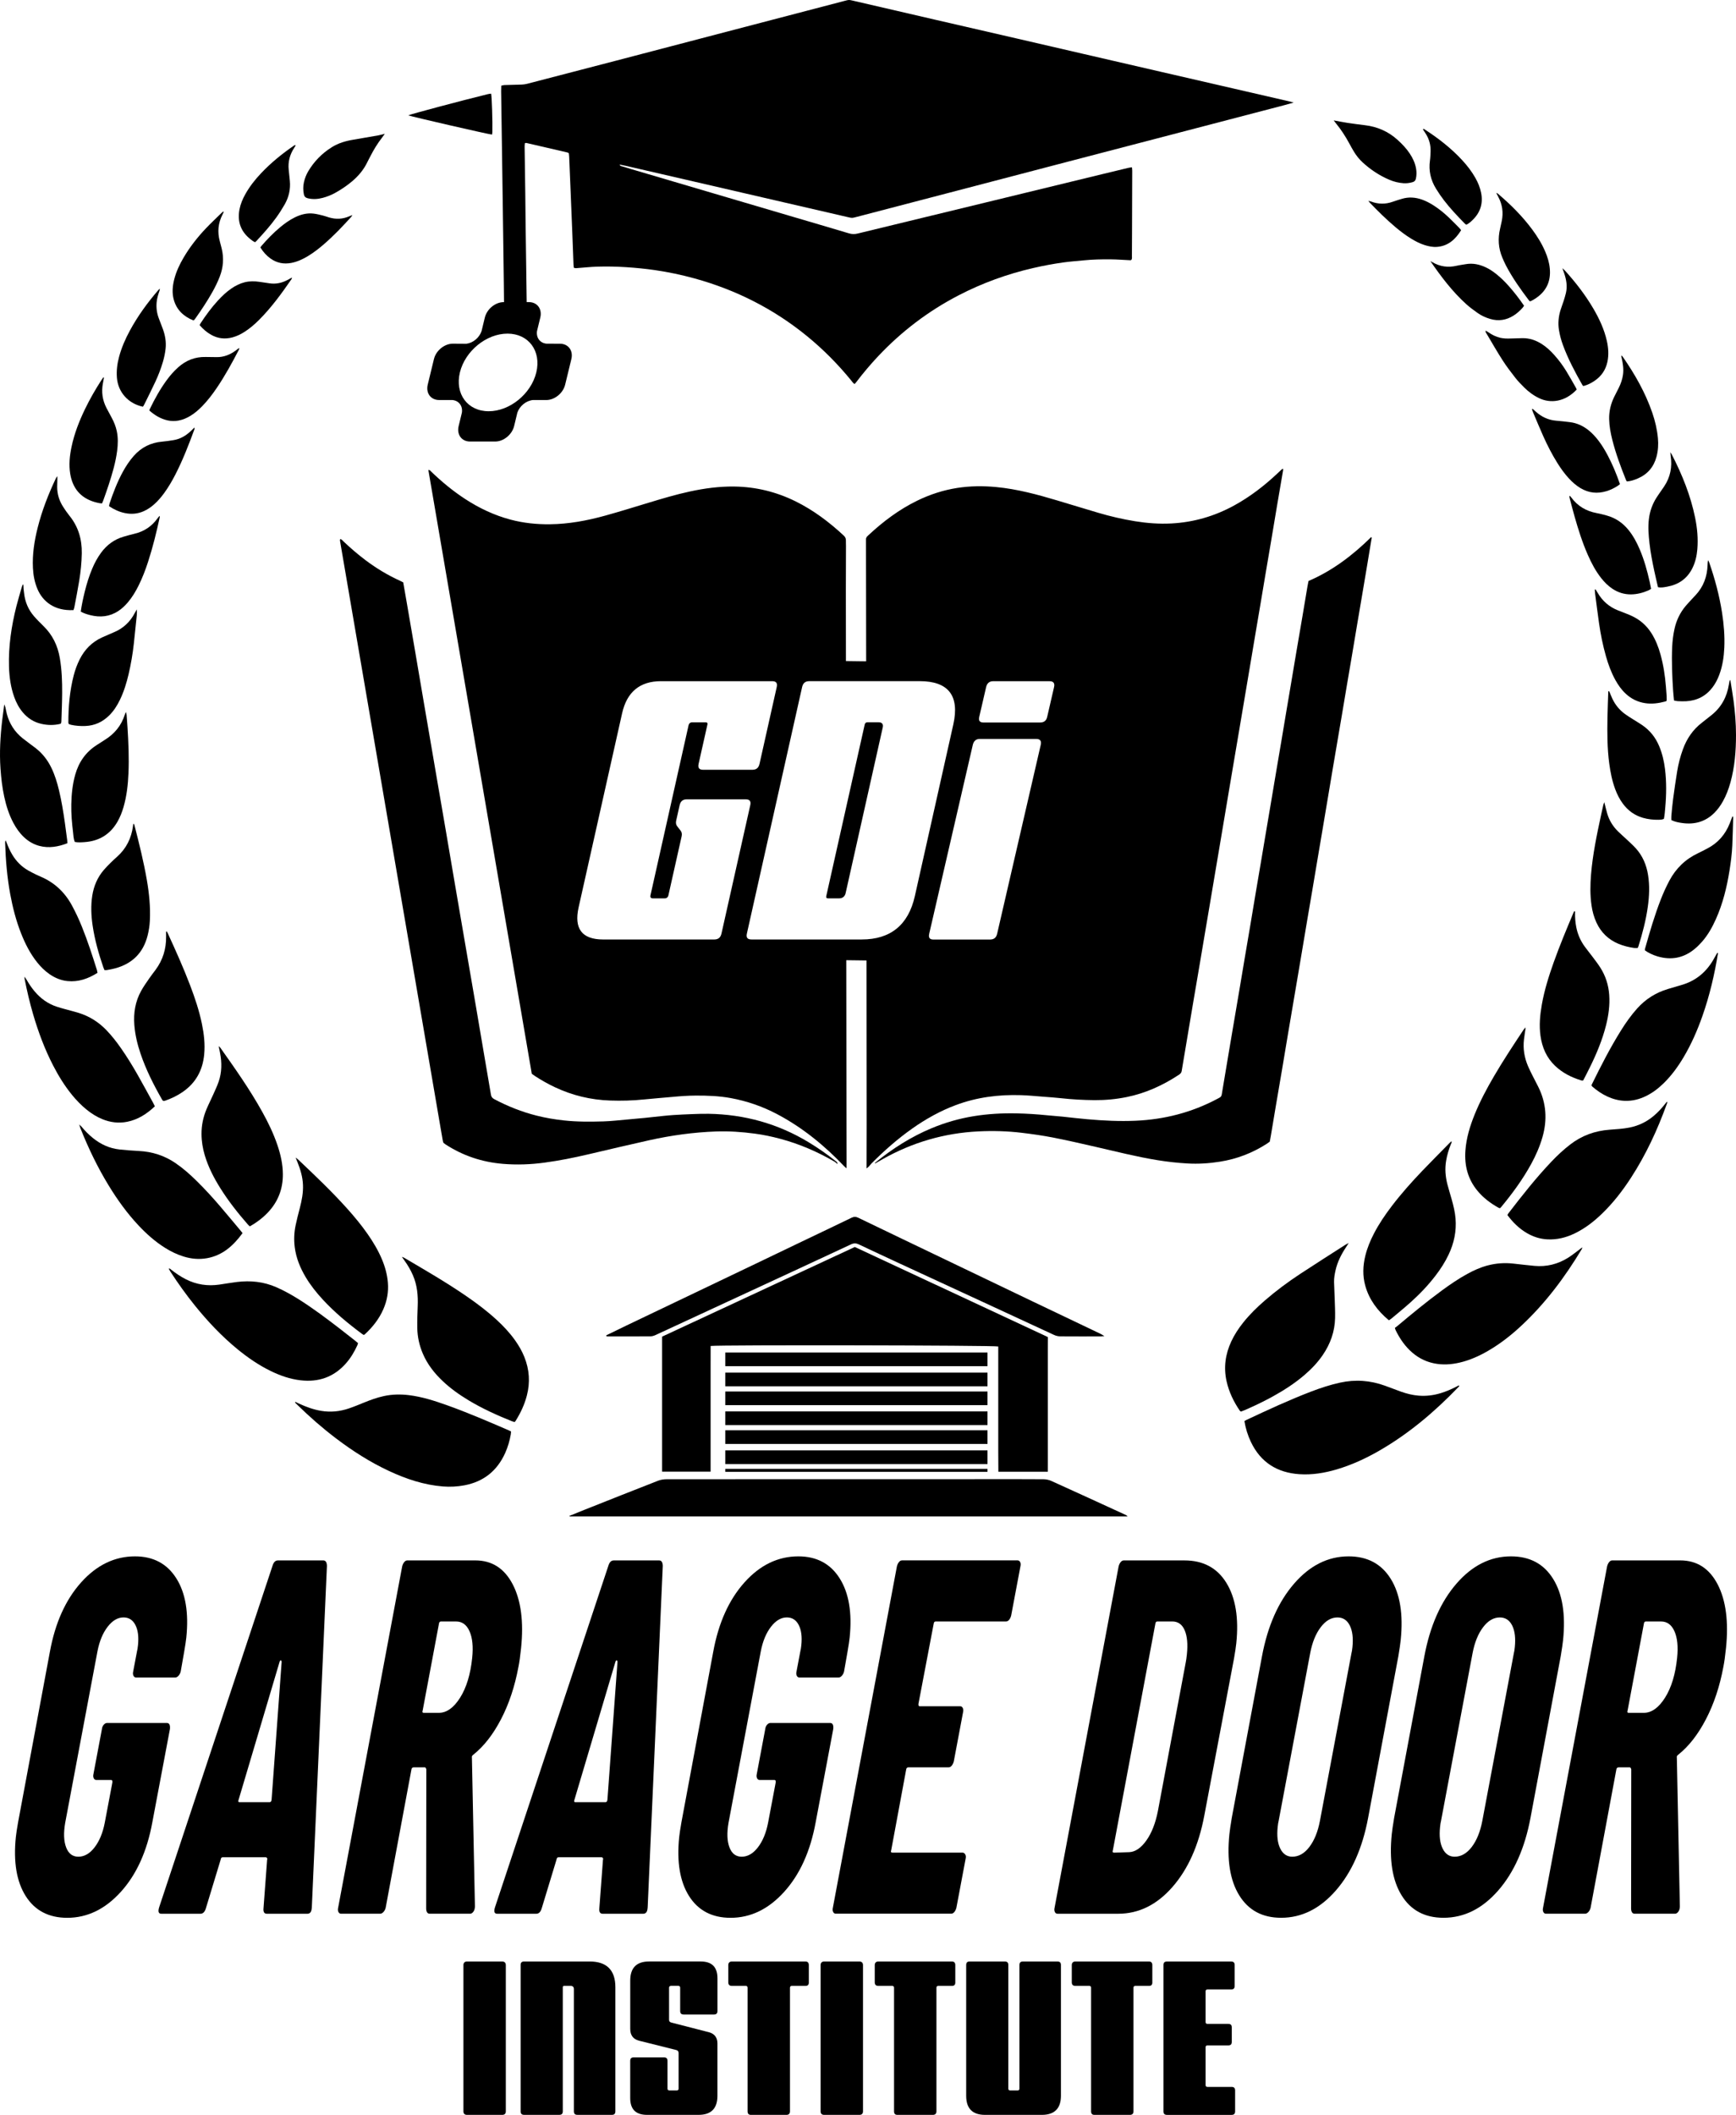
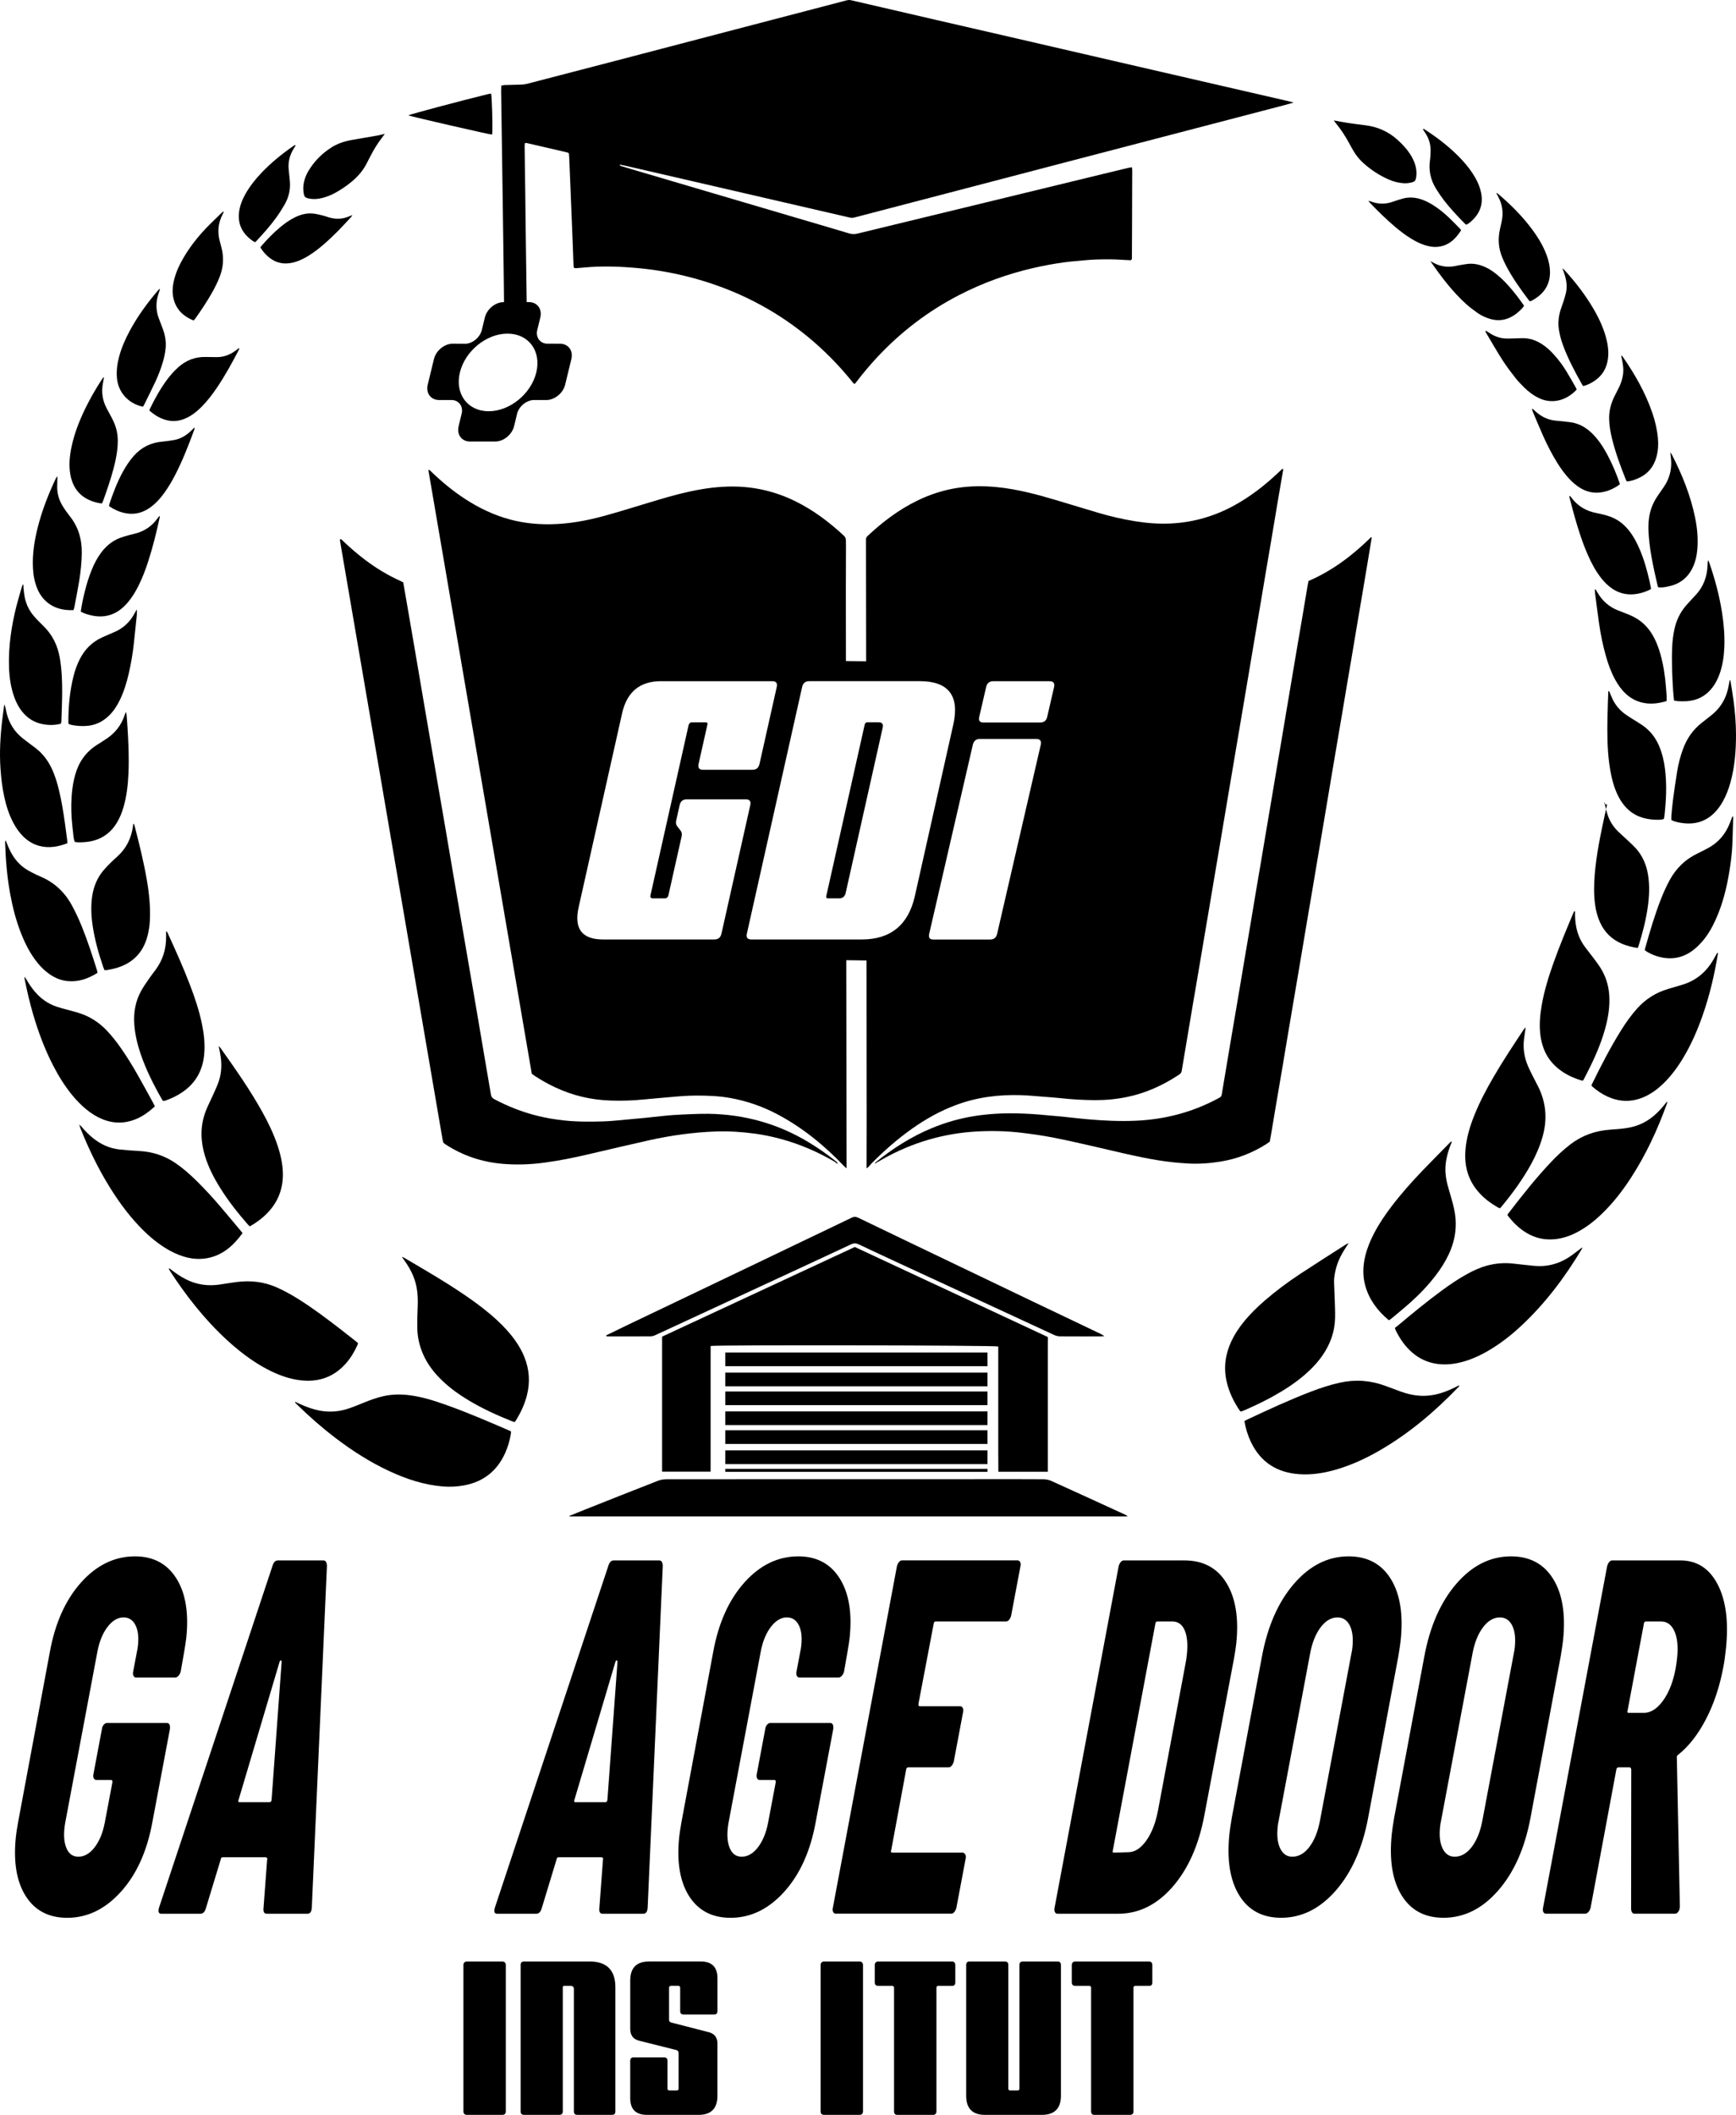
<svg xmlns="http://www.w3.org/2000/svg" version="1.1" preserveAspectRatio="xMinYMin" x="0px" y="0px" viewBox="0 0 1122.53 1367.16" xml:space="preserve">
  <g>
    <path d="M190.98,906.24c0.81,0.38,1.61,0.78,2.42,1.15c4.57,2.11,9.26,3.83,14.27,4.66c6.09,1,12.03,0.42,17.83-1.54   c3.37-1.14,6.66-2.51,9.96-3.85c4.15-1.69,8.34-3.21,12.73-4.16c5.42-1.18,10.86-1.27,16.34-0.59c8.3,1.03,16.21,3.55,24.04,6.33   c13.77,4.89,27.18,10.69,40.58,16.48c0.41,0.18,0.8,0.41,1.31,0.68c-0.06,0.65-0.08,1.28-0.18,1.88c-0.73,4.15-1.9,8.19-3.63,12.03   c-5.18,11.49-13.92,18.52-26.35,20.87c-4.6,0.87-9.22,1.11-13.91,0.74c-12.29-0.99-23.74-4.83-34.82-9.99   c-12.31-5.73-23.68-13.02-34.47-21.22c-8.74-6.64-16.99-13.86-24.83-21.55c-0.51-0.51-1.02-1.02-1.53-1.53   C190.83,906.49,190.91,906.37,190.98,906.24z" />
    <path d="M804.66,918.65c0.58-0.33,0.97-0.58,1.38-0.77c13.72-6.44,27.46-12.82,41.63-18.25c6.14-2.35,12.37-4.41,18.81-5.82   c9.91-2.18,19.6-1.47,29.11,2c3.43,1.25,6.83,2.58,10.27,3.81c3.71,1.32,7.49,2.27,11.45,2.6c4.8,0.39,9.47-0.18,14.07-1.55   c3.51-1.05,6.87-2.48,10.12-4.15c0.63-0.32,1.26-0.64,1.88-0.96c0.38,0.57-0.03,0.78-0.23,0.99c-15.38,16.04-32.2,30.29-51.55,41.4   c-8.66,4.97-17.69,9.11-27.28,11.95c-7.86,2.32-15.85,3.64-24.06,3.1c-14.41-0.96-25.1-7.64-31.4-20.84   C806.84,927.92,805.46,923.49,804.66,918.65z" />
    <path d="M332.78,919.3c-0.62-0.19-1.23-0.34-1.81-0.57c-9.59-3.82-18.97-8.09-27.84-13.41c-6.05-3.63-11.77-7.69-16.91-12.55   c-5.36-5.07-9.83-10.78-12.77-17.62c-2.3-5.35-3.53-10.95-3.63-16.75c-0.07-4.65,0.08-9.31,0.28-13.96   c0.29-6.92-0.32-13.68-3.13-20.11c-1.43-3.28-3.21-6.35-5.3-9.25c-0.52-0.72-1.02-1.46-1.8-2.58c0.75,0.29,1.08,0.37,1.36,0.53   c13.62,8,27.29,15.91,40.32,24.86c6.86,4.71,13.49,9.71,19.62,15.35c4.38,4.03,8.44,8.35,11.89,13.21   c2.39,3.36,4.45,6.91,5.99,10.74c3.28,8.15,3.84,16.47,1.63,24.97c-1.5,5.79-4.01,11.15-7.17,16.22   C333.35,918.67,333.09,918.93,332.78,919.3z" />
    <path d="M872.12,803.54c-0.89,1.37-1.42,2.18-1.95,3c-2.97,4.54-5.39,9.33-6.59,14.67c-0.56,2.5-1.01,5.03-0.95,7.6   c0.09,3.56,0.31,7.12,0.41,10.67c0.13,4.2,0.35,8.4,0.25,12.6c-0.2,8.73-3.04,16.65-7.94,23.84c-3.32,4.87-7.35,9.09-11.81,12.91   c-6.48,5.56-13.63,10.13-21.1,14.23c-5.77,3.16-11.72,5.96-17.75,8.59c-0.75,0.32-1.52,0.58-2.27,0.86   c-0.3-0.21-0.58-0.32-0.72-0.53c-4.01-5.86-7.04-12.16-8.59-19.13c-1.97-8.9-0.77-17.43,3.04-25.64c2.05-4.42,4.71-8.45,7.74-12.25   c4.18-5.24,8.94-9.89,14-14.27c7.2-6.23,14.83-11.9,22.77-17.13c9.77-6.43,19.65-12.68,29.49-19   C870.61,804.28,871.09,804.08,872.12,803.54z" />
    <path d="M901.96,858.42c0.44-0.33,0.96-0.69,1.45-1.1c9.46-7.92,18.96-15.78,28.91-23.07c5.31-3.89,10.73-7.6,16.51-10.76   c4.18-2.29,8.49-4.23,13.11-5.44c5.45-1.43,10.97-1.83,16.56-1.2c4.53,0.51,9.07,1.04,13.61,1.47c7.91,0.75,15.26-1.1,21.95-5.31   c2.77-1.75,5.31-3.86,7.95-5.81c0.28-0.21,0.56-0.43,1.1-0.85c-0.11,0.54-0.11,0.8-0.22,0.98c-11,18.34-23.71,35.32-39.43,49.93   c-6.51,6.05-13.49,11.49-21.18,15.96c-5.79,3.36-11.84,6.09-18.39,7.62c-5.58,1.3-11.17,1.66-16.83,0.46   c-6.08-1.28-11.24-4.22-15.64-8.54c-3.82-3.76-6.7-8.18-9.03-12.98C902.23,859.44,902.16,859.08,901.96,858.42z" />
    <path d="M231.51,868.26c-0.17,0.54-0.25,0.99-0.44,1.39c-1.98,4.35-4.41,8.42-7.62,11.98c-7.81,8.69-17.6,12-29.11,10.67   c-6.8-0.79-13.15-3.01-19.26-5.99c-7.77-3.78-14.83-8.65-21.5-14.1c-10.23-8.38-19.24-17.94-27.54-28.21   c-5.69-7.05-10.95-14.4-15.88-22c-0.38-0.58-0.69-1.2-1.06-1.83c0.85-0.32,1.14,0.28,1.52,0.58c3.03,2.37,6.19,4.53,9.63,6.27   c6.83,3.44,14.03,4.5,21.57,3.41c3.8-0.55,7.57-1.23,11.38-1.69c8.78-1.07,17.31-0.2,25.49,3.39c5.29,2.32,10.29,5.14,15.15,8.23   c8.72,5.55,16.99,11.74,25.18,18.03c3.48,2.67,6.92,5.4,10.37,8.11C230.12,867.05,230.79,867.65,231.51,868.26z" />
    <path d="M1078.17,712.46c-0.13,0.41-0.25,0.83-0.4,1.24c-6.04,16.73-13.48,32.77-23.18,47.72c-5.44,8.38-11.53,16.25-18.74,23.2   c-5.29,5.1-11.05,9.57-17.72,12.77c-5.52,2.65-11.29,4.1-17.48,3.8c-4.77-0.23-9.15-1.63-13.24-4c-5.07-2.93-9.13-6.96-12.67-11.68   c0.17-0.35,0.27-0.7,0.48-0.97c8.93-11.59,17.96-23.09,28.06-33.7c3.78-3.98,7.8-7.71,12.16-11.06c7.47-5.74,15.91-8.76,25.28-9.47   c4.37-0.33,8.75-0.56,13.07-1.43c5.78-1.16,10.88-3.64,15.39-7.39c2.83-2.35,5.29-5.05,7.56-7.92c0.34-0.42,0.68-0.84,1.02-1.26   C1077.9,712.36,1078.03,712.41,1078.17,712.46z" />
    <path d="M156.84,797.14c-5.93,8.12-12.91,14.42-23.02,16.23c-5.11,0.91-10.19,0.44-15.16-1.11c-4.21-1.31-8.15-3.21-11.88-5.55   c-6.47-4.06-12.13-9.09-17.33-14.65c-7.34-7.84-13.57-16.52-19.16-25.66c-7.21-11.8-13.19-24.22-18.29-37.07   c-0.23-0.57-0.38-1.17-0.78-2.38c0.85,0.79,1.24,1.09,1.55,1.46c2.18,2.6,4.53,5.02,7.17,7.16c5.08,4.13,10.81,6.81,17.36,7.51   c4.18,0.44,8.37,0.76,12.56,0.98c8.61,0.44,16.49,2.96,23.61,7.82c4.93,3.36,9.37,7.3,13.61,11.47   c5.35,5.26,10.41,10.79,15.28,16.49c4.4,5.14,8.71,10.35,13.06,15.53C155.84,795.85,156.22,796.36,156.84,797.14z" />
-     <path d="M191.16,748.32c0.81,0.62,1.18,0.84,1.48,1.13c10.96,10.36,21.9,20.75,31.98,31.99c4.64,5.18,9.06,10.53,13.05,16.24   c3.62,5.18,6.85,10.58,9.31,16.42c2.03,4.83,3.4,9.84,3.83,15.07c0.49,5.95-0.53,11.66-2.91,17.12   c-2.78,6.4-7.03,11.73-12.13,16.41c-0.12,0.11-0.32,0.14-0.63,0.27c-0.3-0.19-0.69-0.41-1.05-0.68   c-9.05-6.71-17.69-13.88-25.35-22.17c-4.17-4.51-7.98-9.29-11.12-14.58c-3.54-5.95-6.11-12.24-7.02-19.16   c-0.62-4.77-0.44-9.5,0.53-14.18c0.77-3.75,1.75-7.47,2.72-11.18c1.29-4.97,2.28-9.96,2.05-15.14c-0.22-5.11-1.65-9.88-3.54-14.57   C192.01,750.5,191.69,749.68,191.16,748.32z" />
    <path d="M898.2,853.46c-0.2-0.08-0.3-0.09-0.36-0.15c-7.07-5.96-12.48-13.06-15.01-22.09c-1.82-6.5-1.57-13.01,0.03-19.51   c1.23-5,3.19-9.71,5.55-14.27c3.29-6.35,7.3-12.23,11.64-17.91c6.06-7.93,12.68-15.37,19.57-22.57   c5.82-6.07,11.75-12.03,17.64-18.03c0.38-0.38,0.79-0.73,1.24-1.16c0.41,0.81-0.1,1.32-0.31,1.84c-1.4,3.49-2.47,7.06-3.1,10.77   c-0.88,5.14-0.47,10.21,0.82,15.21c0.84,3.27,1.87,6.49,2.78,9.75c1.13,4.05,2.14,8.12,2.49,12.33c0.68,8.23-0.97,15.99-4.49,23.4   c-2.28,4.81-5.15,9.26-8.38,13.48c-4.9,6.41-10.47,12.22-16.48,17.58c-3.82,3.41-7.79,6.64-11.71,9.93   C899.5,852.59,898.81,853.02,898.2,853.46z" />
    <path d="M969.89,781.07c-0.31-0.1-0.58-0.14-0.82-0.27c-5.24-2.9-9.97-6.45-13.79-11.1c-6.18-7.53-8.41-16.25-7.73-25.83   c0.58-8.2,2.96-15.94,6.02-23.5c3.48-8.56,7.83-16.69,12.48-24.65c6.04-10.33,12.64-20.3,19.26-30.27   c0.24-0.36,0.55-0.67,1.07-1.29c0,0.63,0.03,0.87,0,1.09c-0.32,2.26-0.69,4.51-0.96,6.77c-0.69,5.94,0.27,11.65,2.59,17.13   c0.92,2.18,2.01,4.3,3.07,6.42c1.14,2.29,2.35,4.54,3.5,6.82c5.31,10.54,6.04,21.47,2.8,32.74c-1.75,6.08-4.28,11.83-7.32,17.38   c-5.46,9.97-12.17,19.08-19.4,27.82C970.45,780.6,970.16,780.82,969.89,781.07z" />
    <path d="M161.55,792.81c-0.46-0.43-0.88-0.77-1.23-1.17c-6.44-7.37-12.5-15.03-17.72-23.33c-4.25-6.75-7.9-13.78-10.19-21.46   c-1.34-4.49-2.09-9.05-2.11-13.76c-0.03-5.57,1.08-10.9,3.21-16c1.3-3.11,2.85-6.12,4.22-9.21c1.26-2.83,2.61-5.64,3.63-8.56   c2.12-6.1,2.15-12.36,0.93-18.66c-0.26-1.33-0.54-2.66-0.89-4.38c0.54,0.51,0.83,0.7,1.02,0.96c9.56,13.49,19.09,27,27.14,41.48   c3.87,6.95,7.32,14.1,9.87,21.65c2.05,6.09,3.45,12.31,3.48,18.77c0.04,9.57-3.19,17.88-9.83,24.81   C169.7,787.48,165.85,790.36,161.55,792.81z" />
    <path d="M1110.91,616.01c-2.24,13.92-5.44,27.59-10.13,40.9c-3.22,9.16-7.1,18.02-12.05,26.38c-3.7,6.24-7.92,12.07-13.15,17.14   c-3.37,3.27-7.06,6.08-11.29,8.14c-4.34,2.12-8.9,3.25-13.76,3.06c-3.89-0.15-7.57-1.14-11.09-2.75c-3.6-1.65-6.84-3.86-9.81-6.46   c-0.2-0.17-0.33-0.42-0.47-0.6c0.01-0.23-0.03-0.44,0.04-0.59c5.88-11.98,11.94-23.86,19.02-35.19c3.1-4.97,6.48-9.73,10.4-14.11   c5.45-6.08,12.09-10.25,19.89-12.59c2.97-0.89,5.95-1.78,8.93-2.64c8.77-2.54,15.35-7.87,20.05-15.61c0.85-1.4,1.61-2.87,2.44-4.29   c0.21-0.37,0.37-0.87,0.97-0.78L1110.91,616.01z" />
    <path d="M100.14,715.17c-5.24,4.96-10.95,8.61-17.87,10c-5.51,1.11-10.91,0.44-16.11-1.69c-3.75-1.54-7.13-3.69-10.26-6.24   c-3.49-2.83-6.59-6.06-9.42-9.54c-4.74-5.84-8.67-12.2-12.11-18.87c-5.51-10.67-9.66-21.86-13.02-33.36   c-2.18-7.45-3.91-15.01-5.43-22.62c-0.07-0.34-0.01-0.71-0.01-1.46c0.57,0.88,0.98,1.45,1.34,2.06c1.51,2.62,3.18,5.12,5.13,7.43   c3.91,4.66,8.69,8.08,14.48,9.96c3.21,1.04,6.49,1.84,9.74,2.74c1.41,0.39,2.82,0.76,4.21,1.19c6.85,2.14,12.76,5.8,17.77,10.94   c3.58,3.68,6.72,7.71,9.65,11.91c3.93,5.62,7.51,11.46,10.89,17.42c3.38,5.95,6.63,11.98,9.94,17.98   C99.39,713.65,99.7,714.3,100.14,715.17z" />
    <path d="M107.88,602.16c0.21,0.4,0.43,0.78,0.62,1.19c5.07,11.03,10.05,22.11,14.38,33.46c3.13,8.2,5.92,16.5,7.69,25.11   c1.35,6.56,2.11,13.15,1.45,19.87c-0.98,10.02-5.32,18.1-13.63,23.93c-3.46,2.43-7.23,4.25-11.2,5.69   c-0.34,0.12-0.7,0.21-1.06,0.28c-0.17,0.03-0.36-0.01-0.65-0.03c-0.18-0.21-0.47-0.45-0.64-0.75c-5.46-9.52-10.4-19.28-13.94-29.71   c-2.06-6.07-3.55-12.27-4.04-18.68c-0.59-7.74,0.62-15.14,4.41-21.97c1.54-2.79,3.41-5.4,5.21-8.03c1.29-1.88,2.71-3.67,4.07-5.51   c4.74-6.39,6.96-13.59,6.86-21.52c-0.01-1.08,0-2.16,0-3.24C107.57,602.22,107.73,602.19,107.88,602.16z" />
    <path d="M1023.71,698.48c-0.59,0-0.88,0.07-1.13-0.01c-6.37-1.94-12.22-4.85-17.08-9.5c-5.52-5.28-8.34-11.87-9.39-19.34   c-0.95-6.79-0.32-13.5,0.86-20.18c1.66-9.39,4.51-18.44,7.7-27.4c3.87-10.84,8.3-21.47,12.79-32.07c0.14-0.33,0.32-0.64,0.48-0.95   c0.78,0.12,0.53,0.68,0.52,1.04c-0.06,3.12,0.18,6.21,0.78,9.27c0.89,4.55,2.69,8.73,5.4,12.48c1.66,2.3,3.47,4.48,5.16,6.75   c1.69,2.27,3.44,4.51,4.96,6.89c3.46,5.41,5.35,11.35,5.8,17.78c0.46,6.65-0.45,13.13-2.06,19.53c-2.4,9.52-6.17,18.53-10.51,27.31   C1026.63,692.89,1025.18,695.63,1023.71,698.48z" />
    <path d="M63.04,628.9c-6.07,3.82-12.35,6.01-19.37,5.32c-4.26-0.42-8.13-2.03-11.64-4.47c-3.03-2.1-5.63-4.65-7.92-7.52   c-4.56-5.69-7.82-12.1-10.48-18.85c-3.23-8.18-5.41-16.67-7.01-25.3c-2.01-10.89-2.93-21.9-3.29-32.96c-0.02-0.6,0-1.2,0.31-1.87   c0.21,0.47,0.44,0.93,0.62,1.41c1.02,2.74,2.2,5.41,3.72,7.92c2.55,4.23,5.92,7.64,10.21,10.11c1.58,0.91,3.22,1.72,4.85,2.54   c1.06,0.53,2.14,1.02,3.24,1.48c8.93,3.79,15.56,10.03,20.19,18.53c2.45,4.5,4.6,9.13,6.51,13.88c3.69,9.15,6.73,18.53,9.69,27.94   C62.82,627.59,62.88,628.13,63.04,628.9z" />
    <path d="M1120.57,527.85c0.05,0.27,0.14,0.53,0.13,0.8c-0.17,5.93-0.29,11.87-0.56,17.8c-0.24,5.48-0.95,10.92-1.81,16.33   c-1.72,10.77-4.3,21.3-8.76,31.3c-2.39,5.36-5.24,10.46-9.16,14.87c-1.51,1.7-3.15,3.32-4.92,4.75   c-7.07,5.71-15.02,7.13-23.71,4.56c-3.05-0.9-6.12-2.4-8.17-3.93c0.02-0.29-0.02-0.67,0.08-1c3.04-10.81,6.18-21.59,10.28-32.07   c1.6-4.09,3.41-8.07,5.47-11.95c4.22-7.92,10.32-13.86,18.45-17.71c2.06-0.98,4.08-2.05,6.1-3.1c6.87-3.56,11.62-9.03,14.47-16.18   c0.6-1.51,1.16-3.03,1.74-4.54C1120.33,527.8,1120.45,527.83,1120.57,527.85z" />
-     <path d="M1037.36,518.58c0.7,2.73,1.23,5.05,1.89,7.32c1.29,4.38,3.6,8.18,6.83,11.41c1.68,1.68,3.5,3.21,5.23,4.84   c2.12,2.01,4.32,3.95,6.3,6.1c4.52,4.93,7.02,10.85,8.06,17.4c1.09,6.84,0.79,13.68-0.16,20.49c-1.21,8.71-3.44,17.19-6.05,25.57   c-0.11,0.35-0.3,0.66-0.51,1.11c-0.77,0-1.59,0.1-2.38-0.02c-3.44-0.5-6.81-1.31-10.03-2.66c-6.53-2.74-11.28-7.32-14.25-13.75   c-1.62-3.51-2.62-7.21-3.17-11.02c-0.97-6.64-0.87-13.3-0.33-19.97c1.07-13.05,3.75-25.84,6.51-38.61   c0.48-2.23,0.98-4.46,1.49-6.68C1036.9,519.69,1037.1,519.3,1037.36,518.58z" />
+     <path d="M1037.36,518.58c0.7,2.73,1.23,5.05,1.89,7.32c1.29,4.38,3.6,8.18,6.83,11.41c1.68,1.68,3.5,3.21,5.23,4.84   c2.12,2.01,4.32,3.95,6.3,6.1c4.52,4.93,7.02,10.85,8.06,17.4c1.09,6.84,0.79,13.68-0.16,20.49c-1.21,8.71-3.44,17.19-6.05,25.57   c-0.11,0.35-0.3,0.66-0.51,1.11c-3.44-0.5-6.81-1.31-10.03-2.66c-6.53-2.74-11.28-7.32-14.25-13.75   c-1.62-3.51-2.62-7.21-3.17-11.02c-0.97-6.64-0.87-13.3-0.33-19.97c1.07-13.05,3.75-25.84,6.51-38.61   c0.48-2.23,0.98-4.46,1.49-6.68C1036.9,519.69,1037.1,519.3,1037.36,518.58z" />
    <path d="M86.63,532.66c0.12,0.32,0.27,0.64,0.35,0.97c3.03,11.76,5.96,23.54,8.02,35.51c1.49,8.66,2.34,17.37,1.89,26.18   c-0.16,3.21-0.66,6.35-1.44,9.46c-2.83,11.21-9.93,18.22-21.03,21.22c-1.76,0.48-3.56,0.78-5.35,1.12c-0.43,0.08-0.9,0.01-1.5,0.01   c-0.25-0.58-0.53-1.14-0.73-1.72c-3.03-8.82-5.57-17.77-6.94-27.02c-0.95-6.44-1.25-12.9-0.24-19.38   c0.97-6.19,3.32-11.76,7.39-16.54c1.42-1.67,2.97-3.22,4.52-4.77c1.36-1.35,2.78-2.65,4.21-3.93c5.92-5.29,9.17-11.95,10.22-19.76   c0.06-0.45,0.11-0.9,0.17-1.35C86.32,532.67,86.47,532.66,86.63,532.66z" />
    <path d="M43.57,545.12c-6.01,2.3-11.93,3.33-18.1,1.72c-3.88-1.02-7.22-3.02-10.12-5.78c-2.74-2.61-4.87-5.68-6.65-9   c-2.87-5.36-4.68-11.09-5.96-17c-1.3-5.99-1.99-12.05-2.42-18.17c-0.74-10.53-0.11-20.99,1.12-31.44   c0.37-3.17,0.82-6.33,1.31-10.11c0.4,1.01,0.64,1.44,0.74,1.9c0.33,1.42,0.55,2.87,0.93,4.28c1.7,6.38,5.1,11.67,10.28,15.79   c1.43,1.14,2.9,2.22,4.36,3.32c1.31,0.99,2.64,1.96,3.94,2.96c4.43,3.4,7.76,7.7,10.2,12.71c2.25,4.62,3.73,9.51,4.93,14.49   c1.69,7.02,2.83,14.14,3.85,21.28c0.53,3.71,1,7.42,1.48,11.13C43.52,543.74,43.52,544.29,43.57,545.12z" />
    <path d="M1118.83,439.45c0.76,4.8,1.53,9.1,2.11,13.44c0.98,7.34,1.58,14.71,1.59,22.11c0.02,10.44-0.81,20.79-3.62,30.91   c-1.18,4.23-2.72,8.33-4.88,12.17c-1.53,2.72-3.33,5.24-5.55,7.44c-5.75,5.7-12.72,7.62-20.59,6.54c-2.42-0.33-4.85-0.76-7.17-1.92   c0-0.93-0.07-1.83,0.01-2.72c0.34-3.63,0.64-7.28,1.13-10.89c0.8-5.97,1.65-11.93,2.62-17.87c0.8-4.87,2.03-9.64,3.72-14.28   c2.53-6.95,6.53-12.82,12.45-17.32c2.03-1.55,4.02-3.17,6.02-4.76c6.38-5.08,9.97-11.75,11.25-19.74c0.12-0.72,0.25-1.44,0.4-2.15   C1118.36,440.23,1118.49,440.08,1118.83,439.45z" />
    <path d="M15.08,377.93c0.05,0.95,0.08,1.91,0.17,2.86c0.08,0.91,0.23,1.81,0.33,2.72c0.62,5.61,2.71,10.58,6.41,14.86   c0.9,1.04,1.84,2.03,2.79,3.02c1.08,1.12,2.17,2.22,3.29,3.3c5.93,5.74,9.29,12.78,10.64,20.87c1.24,7.42,1.53,14.9,1.48,22.4   c-0.03,5.85-0.3,11.69-0.47,17.54c-0.02,0.81,0.04,1.65-0.51,2.38c-4.15,1.06-8.33,1-12.47,0.06c-4.78-1.09-8.76-3.58-11.93-7.33   c-2.51-2.97-4.3-6.34-5.6-9.98C6.93,444.28,6.02,437.7,5.82,431c-0.4-13.26,1.56-26.23,4.77-39.04c1.07-4.25,2.36-8.44,3.56-12.65   c0.14-0.49,0.38-0.95,0.57-1.42C14.85,377.9,14.96,377.91,15.08,377.93z" />
    <path d="M1082.45,452.84c-0.22-2.3-0.45-4.29-0.58-6.29c-0.61-9.39-1.03-18.79-0.62-28.2c0.18-4.01,0.66-8,1.54-11.93   c1.24-5.54,3.64-10.51,7.32-14.83c1.12-1.32,2.32-2.58,3.49-3.86c0.93-1.01,1.87-2,2.8-3c5.11-5.45,7.49-12,7.74-19.39   c0.04-1.06,0.06-2.11,0.42-3.24c0.2,0.47,0.44,0.93,0.61,1.41c3.69,10.62,6.61,21.44,8.34,32.57c1.17,7.51,1.8,15.05,1.46,22.65   c-0.27,5.95-1.14,11.81-3.23,17.43c-1.09,2.93-2.49,5.69-4.38,8.18c-4.3,5.66-10.06,8.59-17.11,8.98c-1.82,0.1-3.65,0.01-5.48-0.06   C1084.06,453.21,1083.36,453,1082.45,452.84z" />
    <path d="M48.39,544.29c-0.9-2.06-0.91-4.19-1.15-6.24c-0.73-5.98-1.26-11.99-1.14-18.03c0.13-6.5,0.77-12.93,2.54-19.22   c2.3-8.17,6.83-14.66,14.03-19.23c1.7-1.08,3.36-2.2,5.07-3.26c6.31-3.89,10.73-9.27,12.98-16.38c0.13-0.42,0.33-0.82,0.68-1.66   c0.24,0.9,0.43,1.37,0.47,1.85c0.21,2.64,0.4,5.28,0.57,7.92c0.63,9.94,1.06,19.89,0.63,29.84c-0.32,7.4-1.13,14.74-3.21,21.9   c-0.95,3.26-2.18,6.39-3.86,9.34c-4.73,8.25-11.89,12.62-21.35,13.27C52.56,544.54,50.47,544.68,48.39,544.29z" />
    <path d="M1075.91,529.36c-1.1,0.49-2.19,0.56-3.27,0.58c-3.49,0.06-6.94-0.29-10.3-1.26c-5.37-1.56-9.66-4.67-12.97-9.15   c-2.14-2.89-3.73-6.06-4.97-9.42c-1.98-5.34-3.07-10.89-3.83-16.51c-1.33-9.91-1.33-19.87-1.15-29.83   c0.11-5.66,0.35-11.32,0.54-16.99c0.76,0.01,0.77,0.56,0.92,0.92c0.59,1.33,1.09,2.71,1.72,4.03c1.89,3.95,4.59,7.26,8.12,9.84   c1.69,1.24,3.5,2.32,5.27,3.45c1.92,1.23,3.9,2.38,5.79,3.66c5.06,3.42,8.7,8,11.06,13.64c1.99,4.76,3.16,9.72,3.78,14.82   c1.02,8.29,0.91,16.59,0.16,24.9C1076.56,524.47,1076.42,526.92,1075.91,529.36z" />
    <path d="M1031.73,381.02c0.47,0.77,0.95,1.53,1.41,2.31c3.07,5.23,7.39,8.99,13.03,11.23c1.78,0.71,3.57,1.38,5.35,2.09   c1.19,0.47,2.37,0.95,3.53,1.49c5.37,2.47,9.64,6.19,12.81,11.2c2.71,4.29,4.54,8.95,5.87,13.81c1.87,6.8,2.94,13.74,3.48,20.76   c0.15,2,0.34,4,0.47,6.01c0.06,0.99,0.01,2,0.01,3.16c-0.32,0.14-0.62,0.32-0.94,0.41c-4.27,1.13-8.55,1.74-12.99,1.06   c-4.76-0.74-8.86-2.72-12.39-5.96c-2.86-2.62-5.06-5.75-6.92-9.13c-2.65-4.83-4.52-9.97-6.02-15.25c-2-7.03-3.45-14.19-4.48-21.42   c-0.91-6.42-1.72-12.85-2.56-19.27c-0.1-0.8-0.1-1.61-0.15-2.41C1031.41,381.07,1031.57,381.04,1031.73,381.02z" />
    <path d="M88.5,393.92c0,1.49,0.08,2.46-0.01,3.41c-0.63,6.27-1.27,12.54-1.96,18.8c-0.73,6.63-1.85,13.2-3.37,19.69   c-1.34,5.7-3.05,11.28-5.6,16.57c-1.84,3.81-4.09,7.34-7.15,10.3c-4.24,4.11-9.27,6.39-15.2,6.63c-3.12,0.12-6.21-0.09-9.26-0.76   c-0.52-0.12-1.02-0.36-1.51-0.54c-0.09-0.32-0.23-0.58-0.23-0.84c-0.03-10.36,0.88-20.61,3.48-30.67   c0.92-3.54,2.18-6.97,3.82-10.24c3.18-6.34,7.87-11.15,14.35-14.14c1.57-0.73,3.17-1.4,4.76-2.09c1-0.44,2.01-0.88,3.02-1.3   c6.08-2.52,10.55-6.76,13.57-12.58C87.53,395.53,87.91,394.94,88.5,393.92z" />
    <path d="M47.51,394.4c-12.46,0.64-19.95-5.72-23.29-13.62c-1.84-4.35-2.69-8.9-2.92-13.59c-0.44-8.85,0.9-17.49,3.05-26.03   c2.8-11.12,6.94-21.73,11.85-32.07c0.14-0.3,0.37-0.56,0.85-1.28c0.02,0.9,0.05,1.31,0.04,1.71c-0.04,1.74-0.12,3.47-0.12,5.21   c-0.01,4.6,1.29,8.84,3.73,12.71c1.31,2.08,2.72,4.12,4.27,6.04c5.73,7.08,8.06,15.24,7.91,24.23c-0.1,5.95-0.71,11.86-1.66,17.72   c-0.94,5.77-2.08,11.5-3.16,17.24C47.93,393.27,47.68,393.86,47.51,394.4z" />
    <path d="M1072.08,379.58c-0.82-3.59-1.65-7.04-2.39-10.51c-1.26-5.89-2.41-11.8-3.09-17.79c-0.6-5.26-1.04-10.52-0.38-15.84   c0.6-4.9,2.19-9.4,4.79-13.56c1.02-1.62,2.15-3.17,3.23-4.76c0.62-0.9,1.25-1.8,1.86-2.71c3.99-5.98,5.26-12.54,4.19-19.6   c-0.09-0.6-0.12-1.22-0.23-2.46c0.57,0.89,0.84,1.23,1.04,1.61c6.66,12.96,12.07,26.38,15,40.71c1.38,6.74,2,13.54,1.43,20.42   c-0.36,4.31-1.31,8.47-3.27,12.36c-3.38,6.68-8.88,10.48-16.16,11.79C1076.2,379.58,1074.32,380.05,1072.08,379.58z" />
    <path d="M1015.19,320.6c0.28,0.34,0.59,0.66,0.85,1.02c4.1,5.57,9.63,8.8,16.39,10.07c2.24,0.42,4.45,0.99,6.65,1.61   c5.63,1.58,10.23,4.74,13.91,9.27c3.08,3.79,5.35,8.05,7.26,12.52c2.92,6.83,4.88,13.95,6.5,21.18c0.32,1.42,0.57,2.85,0.88,4.4   c-0.59,0.34-1.1,0.71-1.66,0.96c-3.63,1.59-7.39,2.58-11.39,2.61c-4.45,0.03-8.45-1.27-12.11-3.73c-2.75-1.86-5.06-4.19-7.11-6.79   c-3.59-4.56-6.27-9.63-8.6-14.91c-3.55-8.04-6.19-16.39-8.59-24.83c-1.12-3.95-2.14-7.93-3.19-11.9c-0.11-0.43-0.15-0.88-0.22-1.31   C1014.9,320.71,1015.04,320.66,1015.19,320.6z" />
    <path d="M52.22,395.37c0.62-4.41,1.53-8.59,2.55-12.76c1.27-5.15,2.82-10.21,4.89-15.09c1.54-3.63,3.38-7.09,5.73-10.26   c3.7-5.01,8.45-8.55,14.46-10.3c2.36-0.69,4.73-1.37,7.13-1.93c6.23-1.47,11.18-4.79,14.9-9.99c0.36-0.5,0.77-0.97,1.23-1.52   c0.13,0.31,0.27,0.46,0.24,0.58c-2.12,9.82-4.51,19.57-7.62,29.13c-1.69,5.22-3.65,10.33-6.09,15.25   c-1.91,3.86-4.11,7.54-6.9,10.84c-1.84,2.18-3.88,4.12-6.27,5.69c-5.63,3.68-11.73,4.27-18.13,2.64   C56.31,397.13,54.3,396.55,52.22,395.37z" />
    <path d="M67.23,244.06c-0.23,1.24-0.44,2.49-0.68,3.73c-1.08,5.58-0.3,10.9,2.3,15.95c1.13,2.19,2.33,4.34,3.49,6.52   c1.42,2.67,2.54,5.45,3.17,8.42c0.9,4.26,0.78,8.54,0.23,12.81c-0.97,7.45-3.11,14.63-5.41,21.75c-1.12,3.47-2.37,6.9-3.58,10.35   c-0.21,0.59-0.49,1.15-0.78,1.84c-0.69-0.07-1.32-0.08-1.92-0.21c-1.07-0.23-2.14-0.47-3.18-0.79   c-8.95-2.75-13.91-8.93-15.45-18.04c-1-5.96-0.36-11.83,0.87-17.67c1.8-8.54,4.96-16.59,8.75-24.42c3.15-6.5,6.75-12.74,10.68-18.8   c0.34-0.53,0.73-1.03,1.09-1.54C66.95,244,67.09,244.03,67.23,244.06z" />
    <path d="M1048.44,229.8c0.37,0.37,0.72,0.63,0.96,0.97c7.79,11.23,14.5,23.02,18.98,35.99c1.85,5.37,3.14,10.87,3.67,16.54   c0.37,4.04,0.13,8.04-0.92,11.96c-1.77,6.59-5.75,11.31-12.04,14.02c-2.26,0.97-4.58,1.79-7.13,1.96   c-0.21-0.35-0.44-0.64-0.57-0.96c-3.39-8.48-6.59-17.03-8.83-25.9c-1.12-4.43-1.96-8.9-2.05-13.51c-0.1-5.05,1.05-9.78,3.25-14.28   c1-2.05,2.09-4.06,3.09-6.11c1.28-2.64,2.21-5.38,2.62-8.32c0.51-3.61-0.08-7.1-0.83-10.59c-0.09-0.44-0.21-0.88-0.3-1.32   C1048.32,230.17,1048.38,230.08,1048.44,229.8z" />
    <path d="M70.53,327.24c0.11-0.64,0.12-1.19,0.29-1.69c2.39-7.1,5.07-14.09,8.68-20.68c1.98-3.61,4.25-7.03,6.98-10.13   c4.89-5.54,10.99-8.6,18.35-9.23c2.36-0.2,4.71-0.58,7.05-0.93c4.5-0.67,8.24-2.83,11.5-5.92c0.72-0.69,1.43-1.4,2.37-2.33   c0,0.57,0.08,0.88-0.01,1.13c-3.69,10.03-7.54,19.99-12.44,29.5c-2.14,4.15-4.49,8.16-7.25,11.93c-1.9,2.58-3.97,5.01-6.37,7.14   c-2.06,1.83-4.31,3.36-6.85,4.48c-3.9,1.72-7.92,2.02-12.06,1.17C77.08,330.93,73.73,329.36,70.53,327.24z" />
    <path d="M990.98,264.24c0.74,0.66,1.48,1.33,2.22,1.99c3.72,3.32,8.02,5.31,13.04,5.73c3,0.25,5.99,0.57,8.98,0.95   c4.56,0.57,8.56,2.47,12.11,5.34c2.36,1.91,4.38,4.13,6.22,6.53c2.29,2.98,4.21,6.18,5.97,9.49c3.17,5.97,5.74,12.2,7.98,18.69   c-0.54,0.42-1.01,0.84-1.53,1.17c-2.24,1.43-4.61,2.6-7.16,3.37c-5.9,1.79-11.54,1.23-16.86-1.97c-2.84-1.71-5.3-3.88-7.53-6.31   c-2.72-2.97-5.08-6.22-7.22-9.63c-3.6-5.73-6.68-11.74-9.43-17.91c-2.23-5-4.32-10.06-6.46-15.1c-0.28-0.65-0.47-1.35-0.71-2.02   C990.74,264.45,990.86,264.35,990.98,264.24z" />
    <path d="M1023.77,249.57c-0.32-0.36-0.46-0.48-0.55-0.63c-4.74-8.34-9.25-16.8-12.58-25.83c-1.17-3.17-2.04-6.42-2.59-9.78   c-0.71-4.34-0.29-8.56,0.96-12.72c0.61-2.01,1.4-3.96,2.04-5.96c0.56-1.74,1.09-3.48,1.51-5.26c1.04-4.43,0.25-8.71-1.2-12.92   c-0.29-0.84-0.59-1.67-1.1-3.1c0.93,0.87,1.41,1.26,1.82,1.72c6.88,7.61,13.13,15.7,18.31,24.57c3.79,6.5,6.94,13.27,8.61,20.65   c1.01,4.5,1.36,9.02,0.39,13.58c-1.1,5.16-3.83,9.23-8.18,12.2C1028.95,247.65,1026.52,248.89,1023.77,249.57z" />
    <path d="M92.43,262.92c-9.49-1.97-16.08-9.37-16.83-18.68c-0.37-4.6,0.2-9.11,1.39-13.55c1.59-5.94,4.04-11.54,6.96-16.93   c5.15-9.52,11.49-18.21,18.56-26.39c0.17-0.2,0.41-0.35,0.9-0.75c-0.15,0.69-0.18,1.08-0.31,1.44c-0.86,2.41-1.59,4.86-1.82,7.42   c-0.31,3.51,0.13,6.93,1.38,10.23c0.9,2.39,1.85,4.76,2.72,7.17c1.44,4,2.15,8.12,1.71,12.37c-0.3,2.91-0.9,5.77-1.72,8.58   c-1.28,4.39-2.92,8.65-4.84,12.79c-2.3,4.97-4.78,9.85-7.2,14.77C93.1,261.88,92.79,262.33,92.43,262.92z" />
    <path d="M154.76,225.32c-0.09,0.25-0.16,0.51-0.28,0.74c-4.41,8.51-9.01,16.92-14.41,24.86c-2.83,4.16-5.88,8.14-9.4,11.74   c-2.24,2.29-4.65,4.39-7.39,6.07c-2.42,1.49-4.99,2.61-7.82,3.14c-2.38,0.45-4.71,0.42-7.06-0.1c-4.56-1.03-8.4-3.35-11.84-6.41   c0.14-0.43,0.19-0.69,0.31-0.93c3.09-6.43,6.54-12.65,10.73-18.43c2.26-3.11,4.76-6.01,7.64-8.57c5.06-4.51,10.93-6.82,17.74-6.66   c2.37,0.05,4.75,0.05,7.12,0.09c4.57,0.07,8.57-1.53,12.21-4.18c0.73-0.53,1.44-1.09,2.16-1.64   C154.57,225.13,154.66,225.22,154.76,225.32z" />
    <path d="M960.66,213.71c0.67,0.42,1.26,0.75,1.82,1.13c2.34,1.63,4.85,2.9,7.66,3.53c2.16,0.49,4.34,0.53,6.53,0.45   c2.55-0.09,5.11-0.17,7.67-0.22c4.62-0.08,8.79,1.35,12.65,3.82c3.03,1.93,5.61,4.38,8,7.03c2.95,3.26,5.54,6.8,7.84,10.53   c2.1,3.42,4.04,6.94,6.04,10.42c0.27,0.46,0.46,0.97,0.67,1.41c-7.62,8.13-17.01,9.04-24.16,5.66c-3.68-1.74-6.9-4.11-9.77-6.95   c-2.01-1.99-4-4.03-5.74-6.25c-2.86-3.66-5.7-7.38-8.21-11.28c-3.6-5.6-6.91-11.39-10.31-17.12   C960.99,215.31,960.43,214.75,960.66,213.71z" />
    <path d="M989.36,194.82c-0.29-0.23-0.47-0.31-0.58-0.45c-5.52-7.28-10.82-14.72-15.06-22.84c-0.84-1.62-1.56-3.3-2.28-4.98   c-2.59-6.1-2.96-12.37-1.44-18.78c0.38-1.6,0.71-3.21,1.05-4.81c1.16-5.49,0.41-10.71-2.21-15.66c-0.41-0.78-0.8-1.58-1.34-2.63   c0.51,0.24,0.77,0.3,0.95,0.45c8.25,6.99,15.89,14.56,22.34,23.28c3.33,4.49,6.26,9.22,8.44,14.38c1.47,3.46,2.55,7.02,2.9,10.8   c0.82,8.71-2.59,15.27-10,19.82c-0.54,0.33-1.1,0.65-1.66,0.95C990.16,194.49,989.82,194.62,989.36,194.82z" />
    <path d="M144.68,136.97c-0.26,0.56-0.49,1.14-0.78,1.69c-2.87,5.53-3.4,11.3-1.78,17.29c0.43,1.59,0.86,3.17,1.24,4.77   c1.48,6.14,1.03,12.14-1.24,18.03c-1.35,3.5-3,6.86-4.84,10.13c-3.32,5.9-7.07,11.52-10.98,17.04c-0.31,0.44-0.69,0.82-0.96,1.12   c-0.27,0.02-0.37,0.07-0.44,0.04c-6.15-2.53-10.65-6.69-12.5-13.23c-1.25-4.42-0.86-8.87,0.26-13.27c1.27-5,3.45-9.62,6.05-14.04   c4.05-6.89,8.95-13.14,14.44-18.92c3.21-3.38,6.61-6.56,9.94-9.83c0.38-0.38,0.82-0.71,1.23-1.06   C144.43,136.81,144.55,136.89,144.68,136.97z" />
    <path d="M924.92,168.82c0.4,0.2,0.81,0.38,1.19,0.61c4.96,2.95,10.23,3.67,15.83,2.36c1.86-0.44,3.78-0.64,5.66-0.99   c4.69-0.87,9.08,0.1,13.3,2.1c2.49,1.18,4.74,2.75,6.88,4.47c2.93,2.35,5.57,5.01,8.06,7.82c3.45,3.91,6.63,8.03,9.64,12.46   c-0.37,0.51-0.68,1.05-1.1,1.5c-1.67,1.83-3.51,3.47-5.6,4.81c-4.74,3.02-9.8,3.81-15.21,2.21c-2.92-0.86-5.67-2.11-8.14-3.86   c-2.53-1.79-5.05-3.64-7.35-5.71C939.08,188.47,931.83,178.82,924.92,168.82z" />
-     <path d="M129.07,210.18c0.27-0.51,0.44-0.93,0.69-1.3c3.36-5.12,6.98-10.04,11.12-14.56c2.65-2.9,5.5-5.6,8.76-7.83   c2.65-1.82,5.48-3.25,8.62-4.03c3.15-0.78,6.33-0.73,9.51-0.27c2.17,0.31,4.33,0.63,6.49,0.96c4.13,0.63,7.98-0.23,11.63-2.15   c0.88-0.46,1.75-0.96,2.84-1.55c-0.04,0.41,0,0.66-0.1,0.81c-6.48,9.4-13.17,18.63-21.29,26.72c-2.79,2.78-5.77,5.32-9.08,7.46   c-2.46,1.59-5.06,2.88-7.91,3.65c-4.81,1.29-9.39,0.81-13.75-1.62C133.7,214.85,131.25,212.71,129.07,210.18z" />
    <path d="M948.14,145.3c-0.37-0.29-0.75-0.53-1.06-0.84c-4.65-4.78-9.27-9.59-13.32-14.89c-1.88-2.46-3.65-5.03-5.26-7.67   c-3.4-5.56-4.78-11.58-3.87-18.1c0.27-1.89,0.32-3.82,0.4-5.74c0.18-4.13-0.84-7.96-3.02-11.47c-0.62-1.01-1.29-1.99-1.93-2.97   c0.44-0.62,0.8-0.17,1.12,0.04c8.85,5.72,17.13,12.14,24.3,19.91c3.23,3.5,6.13,7.25,8.48,11.4c1.72,3.04,3.04,6.22,3.73,9.66   c1.39,6.93-0.52,12.81-5.59,17.68C950.94,143.44,949.72,144.55,948.14,145.3z" />
    <path d="M191.17,94.02c-0.31,0.51-0.59,1.04-0.92,1.54c-2.86,4.35-4.12,9.1-3.55,14.3c0.26,2.36,0.5,4.72,0.72,7.08   c0.51,5.44-0.67,10.55-3.37,15.26c-1.67,2.92-3.5,5.78-5.47,8.51c-3.85,5.33-8.26,10.22-12.73,15.04   c-0.24,0.26-0.53,0.49-0.92,0.84c-0.53-0.29-1.1-0.53-1.59-0.89c-0.88-0.64-1.75-1.32-2.57-2.05c-5.54-4.96-7.28-11.17-5.9-18.35   c0.66-3.43,2.02-6.62,3.71-9.67c2.81-5.06,6.37-9.56,10.34-13.75c6.37-6.72,13.52-12.51,21.14-17.74c0.22-0.15,0.48-0.25,0.72-0.38   C190.92,93.84,191.04,93.93,191.17,94.02z" />
    <path d="M248.82,86.5c-0.84,1.17-1.3,1.84-1.8,2.49c-2.92,3.76-5.39,7.8-7.54,12.05c-0.66,1.3-1.38,2.57-2.01,3.89   c-2.38,4.95-5.86,9-10.04,12.49c-3.38,2.81-7.01,5.24-10.86,7.36c-2.49,1.37-5.13,2.39-7.87,3.12c-3.21,0.86-6.45,1.07-9.74,0.26   c-1.44-0.36-2.2-1.16-2.48-2.55c-0.52-2.63-0.55-5.26,0.06-7.87c0.56-2.41,1.43-4.72,2.68-6.86c3.82-6.5,8.96-11.73,15.33-15.72   c4.23-2.65,8.95-4.03,13.85-4.84c5.3-0.88,10.6-1.81,15.89-2.75C245.63,87.32,246.93,86.95,248.82,86.5z" />
    <path d="M862.39,77.83c3.27,0.59,6.02,1.16,8.8,1.58c3.79,0.57,7.59,1.08,11.4,1.53c8.04,0.96,15.11,4.04,21.12,9.5   c2.92,2.65,5.64,5.47,7.83,8.77c1.99,3,3.5,6.2,4.12,9.77c0.38,2.17,0.37,4.35-0.12,6.53c-0.27,1.23-0.93,1.89-2.1,2.24   c-1.95,0.57-3.92,0.83-5.95,0.69c-3.12-0.23-6.13-0.96-9.01-2.18c-6.46-2.73-12.22-6.54-17.38-11.28   c-2.23-2.05-4.11-4.41-5.67-7.01c-0.99-1.64-1.93-3.31-2.83-5c-2.55-4.76-5.48-9.27-8.92-13.45   C863.34,79.1,863.03,78.66,862.39,77.83z" />
    <path d="M227.9,139.04c-0.49,0.72-0.61,0.96-0.79,1.16c-5.57,6.16-11.3,12.17-17.59,17.62c-3.31,2.87-6.77,5.56-10.54,7.82   c-3.3,1.98-6.76,3.59-10.58,4.32c-4.91,0.94-9.42,0.07-13.51-2.85c-2.48-1.78-4.58-4.06-6.5-7.09c0.15-0.26,0.28-0.6,0.51-0.86   c3.77-4.35,7.74-8.5,12.17-12.19c2.95-2.46,6.05-4.7,9.51-6.41c3.84-1.9,7.86-2.98,12.16-2.48c2.07,0.24,4.11,0.78,6.14,1.28   c1.33,0.32,2.61,0.82,3.92,1.21c4.35,1.27,8.64,1.14,12.84-0.67C226.2,139.63,226.79,139.45,227.9,139.04z" />
    <path d="M944.79,148.83c-3.68,5.86-8.31,10.21-15.57,10.77c-2.77,0.21-5.44-0.35-8.07-1.18c-3.15-1-6.05-2.54-8.86-4.26   c-3.59-2.2-6.92-4.76-10.13-7.47c-5.8-4.89-11.19-10.22-16.44-15.69c-0.25-0.26-0.46-0.56-0.93-1.14c0.78,0.18,1.25,0.22,1.68,0.39   c4.71,1.82,9.42,1.86,14.18,0.15c1.89-0.68,3.81-1.24,5.73-1.83c4.44-1.37,8.82-1.06,13.16,0.48c2.68,0.95,5.17,2.29,7.55,3.82   c3.46,2.23,6.66,4.81,9.64,7.65c2.38,2.26,4.67,4.62,6.99,6.96C944.09,147.84,944.38,148.3,944.79,148.83z" />
    <path d="M1110.89,616.04c0.01-0.01,0.01-0.03,0.02-0.03C1110.91,616.01,1110.89,616.04,1110.89,616.04z" />
    <path d="M547.45,754.25c0.15-0.05,0.3-0.11,0.46-0.14c0.05-0.01,0.11,0.02,0.17,0.03c-0.2,0.04-0.41,0.09-0.61,0.13   C547.47,754.27,547.45,754.25,547.45,754.25z" />
  </g>
  <path d="M263.97,74.56c1.97-0.88,33.95-9.4,51.48-13.7c0.7-0.17,1.42-0.22,2.12-0.33c0.47,2.01,0.98,18.09,0.8,24.95  c-0.01,0.51-0.15,1.02-0.23,1.53C315.39,86.74,266.15,75.4,263.97,74.56z" />
  <path d="M400.65,106.42c-0.15,0.02-0.3,0.03-0.35,0.04c0.04-0.01,0.18-0.03,0.33-0.05C400.63,106.41,400.65,106.42,400.65,106.42z" />
  <path d="M846.11,375.58c15.56-6.68,28.63-16.69,40.5-28.36c0.69,0.36,0.29,0.83,0.23,1.2c-0.91,5.59-1.83,11.17-2.77,16.76  c-1.12,6.66-2.24,13.33-3.37,19.99c-1.07,6.3-2.14,12.6-3.21,18.91c-1.12,6.66-2.23,13.33-3.35,19.99c-1.06,6.3-2.15,12.6-3.22,18.9  c-1.11,6.57-2.2,13.15-3.31,19.72c-0.87,5.13-1.75,10.26-2.62,15.39c-1.09,6.39-2.18,12.78-3.26,19.18  c-1.09,6.48-2.17,12.97-3.26,19.45c-1.12,6.66-2.24,13.33-3.36,19.99c-1.06,6.3-2.14,12.6-3.2,18.91  c-1.12,6.66-2.23,13.33-3.36,19.99c-1.06,6.3-2.15,12.6-3.22,18.9c-1.11,6.57-2.2,13.15-3.31,19.72c-0.85,5.04-1.7,10.09-2.55,15.13  c-0.92,5.4-1.84,10.8-2.75,16.2c-1.32,7.74-2.64,15.48-3.94,23.23c-1.29,7.65-2.54,15.31-3.84,22.97  c-1.29,7.65-2.62,15.3-3.92,22.95c-1.08,6.39-2.13,12.79-3.21,19.18c-0.23,1.35-0.49,2.69-0.76,4.15c-0.62,0.44-1.27,0.95-1.95,1.39  c-9.27,5.96-19.34,9.82-30.23,11.55c-6.97,1.11-13.99,1.57-21.03,1.16c-6.47-0.37-12.91-1.08-19.33-2.12  c-13.53-2.18-26.79-5.59-40.14-8.64c-9.16-2.1-18.32-4.21-27.55-6.01c-6.62-1.29-13.33-2.23-20.03-3.04  c-9.36-1.14-18.8-1.39-28.2-0.92c-21.98,1.09-42.6,7.09-61.79,17.91c-1.65,0.93-3.29,1.88-5.06,2.9c0.11-0.33,0.11-0.53,0.2-0.61  c11.2-9.09,23.25-16.78,36.62-22.33c8.72-3.62,17.74-6.19,27.07-7.71c9.14-1.49,18.33-1.99,27.58-1.81  c6.68,0.13,13.33,0.57,19.97,1.24c3.27,0.33,6.55,0.55,9.83,0.87c2.91,0.28,5.81,0.65,8.72,0.95c2.45,0.26,4.91,0.51,7.36,0.73  c10.39,0.92,20.81,1.43,31.23,0.97c18.5-0.8,36.08-5.29,52.51-13.99c0.57-0.3,1.12-0.63,1.69-0.9c0.92-0.43,1.33-1.17,1.49-2.14  c1-6.04,2.02-12.07,3.03-18.1c0.88-5.22,1.75-10.45,2.63-15.67c0.9-5.31,1.8-10.62,2.71-15.93c1.13-6.66,2.27-13.32,3.39-19.98  c1.06-6.3,2.1-12.61,3.17-18.91c1.13-6.66,2.28-13.32,3.4-19.98c1.27-7.56,2.52-15.13,3.79-22.7c1.07-6.39,2.18-12.78,3.26-19.18  c1.1-6.48,2.18-12.97,3.27-19.45c1.08-6.39,2.17-12.78,3.25-19.18c1.11-6.57,2.2-13.15,3.31-19.72c1.08-6.39,2.18-12.78,3.26-19.17  c1.11-6.57,2.2-13.15,3.3-19.72c1.06-6.3,2.14-12.6,3.2-18.91c1.12-6.66,2.23-13.33,3.36-19.99c1.28-7.56,2.6-15.12,3.88-22.68  c1.08-6.39,2.14-12.79,3.22-19.18C845.61,377.97,845.85,376.9,846.11,375.58z" />
  <path d="M541.53,752.5c-0.62-0.51-1.17-1.11-1.85-1.51c-11.1-6.47-22.8-11.51-35.24-14.83c-5.39-1.44-10.84-2.59-16.35-3.32  c-8.34-1.12-16.73-1.7-25.15-1.4c-14.46,0.53-28.74,2.49-42.85,5.61c-13.27,2.94-26.5,6.09-39.74,9.18  c-9.34,2.19-18.73,4.07-28.23,5.35c-8.99,1.22-18.04,1.55-27.08,0.78c-13.33-1.13-25.71-5.23-36.96-12.57  c-0.46-0.3-0.88-0.65-1.25-0.93c-0.09-0.16-0.14-0.24-0.17-0.32c-0.04-0.08-0.08-0.17-0.1-0.25c-0.09-0.35-0.21-0.7-0.27-1.06  c-0.41-2.34-0.82-4.68-1.22-7.02c-21.74-126.88-43.48-253.76-65.22-380.64c-0.03-0.18-0.02-0.36-0.01-0.55  c0-0.09,0.03-0.18,0.06-0.26c0.03-0.07,0.09-0.13,0.22-0.31c0.89,0.26,1.43,1.02,2.07,1.63c4.52,4.28,9.23,8.33,14.2,12.07  c6.96,5.24,14.38,9.71,22.32,13.31c0.66,0.3,1.29,0.64,2.03,1.02c0.72,4.15,1.45,8.27,2.16,12.41c1.83,10.62,3.66,21.23,5.48,31.85  c1.94,11.34,3.85,22.68,5.79,34.02c1.41,8.28,2.84,16.56,4.26,24.84c1.47,8.55,2.93,17.1,4.39,25.65  c1.79,10.44,3.61,20.87,5.39,31.31c1.79,10.44,3.55,20.88,5.33,31.32c1.41,8.28,2.84,16.56,4.26,24.84  c1.45,8.46,2.9,16.92,4.36,25.37c1.81,10.53,3.63,21.05,5.43,31.58c1.78,10.44,3.54,20.88,5.32,31.32  c1.52,8.91,3.07,17.81,4.56,26.73c0.24,1.41,0.95,2.21,2.19,2.87c8.68,4.59,17.73,8.19,27.25,10.59c5.85,1.48,11.77,2.48,17.78,3.13  c8.48,0.92,16.98,0.87,25.47,0.62c5.01-0.15,10.01-0.75,15.02-1.18c4-0.34,8-0.71,12-1.11c3.91-0.39,7.8-0.85,11.71-1.25  c2.27-0.23,4.55-0.45,6.82-0.59c3.74-0.23,7.48-0.43,11.22-0.56c3.74-0.13,7.49-0.29,11.23-0.23c23.24,0.39,44.9,6.38,64.82,18.46  c5.95,3.61,11.65,7.56,17.1,11.88c0.7,0.55,1.59,1.01,1.42,2.14L541.53,752.5z" />
  <g>
    <path d="M568.17,466.92h-7.25c-0.97,0-1.56,0.48-1.78,1.45l-24.86,110.92c-0.22,0.97,0.16,1.45,1.13,1.45h7.25   c2.17,0,3.65-1.21,4.14-3.38l23.99-107.05C571.29,468.13,570.35,466.92,568.17,466.92z" />
    <path d="M829.6,302.97c-0.4,0.24-0.73,0.38-0.97,0.6c-0.81,0.74-1.59,1.51-2.39,2.26c-8.61,8.12-17.91,15.31-28.33,21   c-12.62,6.89-26.11,10.81-40.48,11.56c-7.87,0.41-15.71-0.18-23.49-1.44c-8.02-1.3-15.94-3.14-23.73-5.44   c-8.84-2.61-17.65-5.32-26.48-7.96c-12.95-3.87-25.97-7.4-39.51-8.69c-8.51-0.81-16.98-0.74-25.41,0.59   c-8.98,1.42-17.55,4.22-25.73,8.21c-11.78,5.74-22.1,13.53-31.65,22.42c-0.13,0.12-0.25,0.26-0.39,0.38   c-0.74,0.63-1.14,1.4-1.08,2.4c0.03,0.46,0,0.91,0,1.37c0.02,10.51,0.03,21.02,0.05,31.53c0.02,13.16,0.03,26.32,0.05,39.48   c0,2.09,0.01,4.17,0.01,6.26l-13.08-0.17c0-2.04-0.01-4.09-0.01-6.13c-0.02-13.16-0.05-26.32-0.04-39.49   c0-9.6,0.06-19.2,0.08-28.79c0-1.19-0.08-2.38-0.05-3.56c0.03-1.28-0.44-2.25-1.38-3.12c-9.42-8.76-19.6-16.43-31.18-22.15   c-12.48-6.16-25.68-9.38-39.6-9.57c-9.73-0.13-19.31,1.17-28.8,3.22c-9.02,1.95-17.85,4.6-26.68,7.27   c-9.35,2.83-18.68,5.74-28.09,8.34c-11.65,3.22-23.47,5.42-35.62,5.56c-8.64,0.1-17.14-0.78-25.49-3   c-10.52-2.79-20.22-7.38-29.32-13.31c-7.92-5.16-15.16-11.15-21.96-17.69c-0.48-0.47-0.83-1.19-1.88-1.12   c22.3,130.16,44.6,260.27,66.89,390.37c0.83,0.58,1.57,1.13,2.33,1.62c3.99,2.59,8.12,4.92,12.42,6.96   c11.38,5.39,23.36,8.29,35.94,8.7c7.32,0.24,14.61,0.06,21.9-0.7c6.18-0.64,12.37-1.08,18.55-1.66c4.91-0.47,9.83-0.81,14.77-0.84   c7.6-0.04,15.17,0.23,22.66,1.6c10.58,1.93,20.65,5.42,30.16,10.45c16.41,8.68,30.57,20.27,43.31,33.67   c0.3,0.31,0.64,0.58,1.46,1.32c0.02-1.66,0.05-2.65,0.05-3.64c-0.02-8.41-0.05-16.82-0.06-25.23c-0.02-13.35-0.03-26.69-0.05-40.04   c-0.01-12.07-0.03-24.13-0.05-36.2c-0.01-9.82-0.02-19.64-0.04-29.46l13.08,0.17c0.01,10.13,0.02,20.26,0.03,30.39   c0.01,11.79,0.03,23.58,0.05,35.37c0.02,13.43,0.04,26.87,0.04,40.3c0,8.32-0.05,16.63-0.07,24.95c0,0.9-0.02,1.81-0.04,3.45   c0.87-0.71,1.24-0.94,1.52-1.25c0.62-0.67,1.15-1.43,1.79-2.07c8.14-8.17,16.77-15.78,26.21-22.44   c8.77-6.19,18.07-11.4,28.14-15.17c13.63-5.11,27.77-6.91,42.23-6.45c4.83,0.15,9.66,0.64,14.48,1.01   c3.73,0.28,7.47,0.53,11.2,0.94c7.27,0.8,14.56,1.22,21.88,1.27c6.97,0.05,13.86-0.59,20.68-1.97   c12.36-2.48,23.58-7.63,34.04-14.54c0.9-0.6,1.48-1.33,1.64-2.39c0.07-0.45,0.14-0.9,0.22-1.35c0.71-4.23,1.42-8.46,2.14-12.69   c0.89-5.31,1.78-10.62,2.67-15.94c0.86-5.13,1.72-10.27,2.59-15.4c1.28-7.56,2.59-15.12,3.87-22.68   c1.13-6.66,2.24-13.32,3.37-19.99c1.05-6.21,2.11-12.42,3.16-18.63c1.14-6.75,2.27-13.5,3.41-20.26c1.05-6.21,2.1-12.42,3.15-18.64   c1.12-6.66,2.24-13.33,3.36-19.99c1.09-6.48,2.18-12.97,3.27-19.45c1.08-6.39,2.16-12.78,3.24-19.18   c1.08-6.39,2.17-12.78,3.25-19.17c1.11-6.57,2.22-13.14,3.33-19.71c1.08-6.39,2.15-12.78,3.23-19.18   c1.09-6.48,2.18-12.97,3.27-19.45c1.08-6.39,2.17-12.78,3.25-19.17c1.09-6.48,2.17-12.97,3.26-19.45c1.29-7.65,2.61-15.3,3.9-22.95   c1.27-7.56,2.52-15.13,3.8-22.69c1.27-7.47,2.56-14.94,3.83-22.41C829.73,303.69,829.64,303.42,829.6,302.97z M466.53,603.46   c-0.6,2.66-2.07,3.87-4.73,3.87h-71.77c-13.77,0-18.97-7.01-15.88-20.78l28.11-125.42c3.09-13.77,11.42-20.78,25.2-20.78h71.77   c2.66,0,3.6,1.21,3,3.87l-11.1,49.54c-0.6,2.66-2.07,3.87-4.73,3.87h-31.66c-2.66,0-3.6-1.21-3-3.87l5.69-25.37   c0.22-0.97-0.16-1.45-1.12-1.45h-8.7c-1.21,0-2.1,0.72-2.37,1.93l-24.64,109.95c-0.27,1.21,0.29,1.93,1.5,1.93h7.73   c1.21,0,2.1-0.72,2.37-1.93l8.56-38.18c0.32-1.45,0.11-2.66-0.64-3.62l-2.25-2.9c-0.75-0.97-0.96-2.17-0.64-3.62l2.22-9.91   c0.6-2.66,2.08-3.87,4.73-3.87h37.94c2.66,0,3.6,1.21,3,3.87L466.53,603.46z M557.25,607.32h-71.29c-2.66,0-3.6-1.21-3-3.87   l35.69-159.25c0.6-2.66,2.07-3.87,4.73-3.87h71.29c18.61,0,25.92,9.42,21.75,28.03l-24.86,110.92   C587.39,597.9,575.86,607.32,557.25,607.32z M672.97,481.47l-28.19,122.11c-0.6,2.6-2.05,3.78-4.65,3.78h-36.61   c-2.36,0-3.27-1.18-2.67-3.78l28.19-122.11c0.55-2.36,2.05-3.78,4.42-3.78h36.61C672.66,477.69,673.51,479.11,672.97,481.47z    M681.58,444.15l-4.47,19.37c-0.55,2.36-2,3.54-4.6,3.54H635.9c-2.36,0-3.27-1.18-2.72-3.54l4.47-19.37   c0.55-2.36,2.05-3.78,4.42-3.78h36.61C681.27,440.37,682.13,441.79,681.58,444.15z" />
  </g>
  <g>
    <path d="M677.52,951.41c-10.8,0-21.14,0-31.96,0c-0.03-4.48-0.06-8.92-0.07-13.36c-0.01-4.49,0-8.99,0-13.48c0-4.61,0-9.21,0-13.82   c0-4.49,0-8.99,0-13.48s0-8.99,0-13.48c0-4.48,0-8.95,0-13.35c-2.59-0.79-179.78-1.1-185.98-0.34c-0.01,5.27-0.02,10.62-0.02,15.97   c0,5.39,0,10.79,0,16.18c0,5.51,0,11.01,0,16.52c0,5.39,0,10.79,0,16.18c0,5.38,0,10.75,0,16.38c-10.55,0-20.85,0-31.37,0   c0-29,0-57.94,0-87.27c41.37-19.24,82.91-38.55,124.63-57.96c6.18,2.86,124.81,58.24,124.81,58.24s-0.03,6.72-0.03,8.86   c0,24.61,0,49.21,0,73.82C677.52,948.34,677.52,949.67,677.52,951.41z" />
    <path d="M368.17,979.95c3.27-1.32,6.53-2.66,9.81-3.96c15.85-6.29,31.69-12.6,47.58-18.79c1.81-0.7,3.89-0.96,5.85-0.96   c69.49-0.05,138.98-0.04,208.48-0.04c11.6,0,23.2-0.04,34.8,0.05c1.71,0.01,3.55,0.39,5.11,1.1c16.15,7.3,32.25,14.7,48.36,22.09   c0.27,0.13,0.48,0.41,1.01,0.88c-120.48,0-240.63,0-360.78,0C368.31,980.19,368.24,980.07,368.17,979.95z" />
    <path d="M392.03,863.22c4.29-2.09,8.57-4.2,12.87-6.26c10.66-5.11,21.33-10.2,32-15.29c17.21-8.22,34.42-16.45,51.62-24.68   c10.16-4.86,20.31-9.76,30.47-14.62c10.56-5.06,21.15-10.06,31.68-15.18c1.58-0.77,2.82-0.69,4.37,0.06   c18.68,9.02,37.4,17.97,56.1,26.94c18.71,8.97,37.41,17.95,56.12,26.9c14.79,7.08,29.59,14.11,44.39,21.18   c0.65,0.31,1.26,0.73,2.48,1.45c-1.21,0.1-1.72,0.17-2.23,0.18c-8.81,0.01-17.63,0.04-26.44-0.03c-1.28-0.01-2.66-0.34-3.83-0.88   c-15.3-7.04-30.56-14.14-45.84-21.22c-17.71-8.2-35.43-16.36-53.14-24.56c-9.11-4.22-18.21-8.44-27.28-12.75   c-1.74-0.83-3.16-0.93-5-0.08c-22.53,10.53-45.1,20.96-67.66,31.41c-19.63,9.1-39.25,18.2-58.89,27.27   c-0.98,0.45-2.12,0.8-3.19,0.8c-9.48,0.06-18.96,0.04-28.44,0.04C392.15,863.67,392.09,863.45,392.03,863.22z" />
  </g>
  <rect x="468.98" y="874.35" width="169.56" height="8.82" />
  <rect x="468.98" y="887.34" width="169.56" height="8.82" />
  <rect x="468.98" y="899.54" width="169.56" height="8.82" />
  <rect x="468.98" y="912.41" width="169.56" height="8.82" />
  <rect x="468.98" y="924.61" width="169.56" height="8.82" />
  <rect x="468.98" y="937.61" width="169.56" height="8.82" />
  <rect x="468.98" y="949.54" width="169.56" height="1.92" />
  <path d="M834.26,65.68c-12.45-2.87-24.9-5.74-37.35-8.61c-15.47-3.56-30.95-7.12-46.42-10.69c-16.99-3.92-33.97-7.84-50.95-11.76  c-13.78-3.18-27.56-6.38-41.35-9.56c-17.88-4.12-35.76-8.22-53.63-12.35c-17.7-4.09-35.39-8.2-53.08-12.29  c-2.55-0.59-2.55-0.58-5.08,0.08c-22.25,5.82-44.51,11.63-66.76,17.45c-26.93,7.04-53.86,14.1-80.79,21.14  c-19.34,5.05-38.69,10.08-58.04,15.09c-1.14,0.29-2.33,0.46-3.5,0.5c-3.74,0.15-7.49,0.2-11.24,0.32c-0.6,0.02-1.2,0.24-1.95,0.41  c-0.03,1.29-0.09,2.47-0.08,3.64c0.16,11.88,0.34,23.76,0.52,35.65c0.18,12.06,0.35,24.13,0.52,36.19  c0.24,17.82,0.48,35.65,0.72,53.47c0.05,3.65,0.08,7.3,0.11,10.95h-0.2c-5.41,0-10.86,4.47-12.21,9.98l-2.11,8.72  c-1.42,4.32-5.6,7.77-9.92,8.22l-8.65-0.06c-5.42,0-10.89,4.44-12.22,9.94l-4.02,16.55c-1.33,5.5,1.98,9.94,7.4,9.94h8.57  c4.16,0.4,6.73,3.8,6.13,8.11l-2.11,8.74c-1.33,5.51,1.96,9.98,7.36,9.98h16.3c5.39,0,10.86-4.47,12.21-9.98l2.11-8.74  c1.5-4.31,5.72-7.71,10.07-8.11l8.6,0.01c5.42,0,10.91-4.46,12.22-9.94l4.02-16.55c1.33-5.47-1.98-9.92-7.4-9.92l-8.69-0.03  c-4.16-0.4-6.73-3.8-6.13-8.11l2.13-8.78c1.33-5.51-1.96-9.98-7.36-9.98h-1.44c-0.24-17.46-0.49-34.92-0.72-52.39  c-0.08-5.94-0.11-11.88-0.19-17.82c-0.14-10.15-0.3-20.29-0.43-30.44c-0.01-0.71,0.12-1.42,0.19-2.13c0.42-0.05,0.71-0.16,0.95-0.1  c8.89,2.05,17.78,4.11,26.67,6.18c0.25,0.06,0.45,0.29,0.8,0.53c0.06,0.64,0.17,1.35,0.2,2.07c0.33,7.85,0.66,15.7,0.98,23.55  c0.37,9.13,0.75,18.26,1.11,27.39c0.25,6.3,0.47,12.6,0.71,18.9c0.03,0.71,0.15,1.41,0.22,2.05c1.04,0.46,1.95,0.23,2.85,0.16  c4.1-0.3,8.19-0.75,12.29-0.87c6.21-0.19,12.42-0.07,18.63,0.33c6.3,0.41,12.56,1.02,18.8,1.93c8.58,1.25,17.07,3.04,25.44,5.34  c26.87,7.41,51.24,19.71,72.85,37.38c10.44,8.53,19.88,18.07,28.41,28.51c0.67,0.83,1.22,1.8,2.29,2.4  c0.39-0.46,0.76-0.85,1.09-1.28c4.43-5.83,9.14-11.41,14.16-16.74c15.12-16.04,32.43-29.2,52.01-39.34  c15.32-7.94,31.41-13.77,48.22-17.64c6.41-1.48,12.87-2.69,19.37-3.6c4.34-0.61,8.72-0.9,13.08-1.34c5.83-0.6,11.68-0.72,17.52-0.67  c4.29,0.04,8.58,0.39,12.87,0.58c0.17,0.01,0.34-0.1,0.54-0.17c0.65-0.76,0.44-1.71,0.44-2.6c0.04-5.03,0.05-10.06,0.07-15.08  c0.04-13.35,0.09-26.69,0.12-40.04c0-0.69-0.12-1.39-0.19-2.21c-0.99,0.16-1.81,0.25-2.6,0.44c-5.24,1.25-10.47,2.51-15.7,3.78  c-23.77,5.78-47.53,11.56-71.3,17.33c-29.27,7.1-58.54,14.18-87.81,21.3c-1.92,0.47-3.7,0.42-5.6-0.15  c-12.94-3.87-25.91-7.66-38.87-11.48c-32.66-9.63-65.32-19.26-97.97-28.89c-3.06-0.9-6.14-1.78-9.18-2.76  c-0.81-0.26-1.88-0.23-2.23-1.32c-0.15,0.02-0.3,0.03-0.35,0.04c0.04-0.01,0.18-0.03,0.33-0.05c1.44,0.29,2.87,0.55,4.29,0.88  c14.76,3.4,29.52,6.81,44.28,10.22c14.67,3.39,29.34,6.78,44.01,10.17c18.4,4.25,36.81,8.51,55.21,12.76  c2.55,0.59,2.56,0.58,5.08-0.08c19.6-5.12,39.21-10.24,58.81-15.36c26.4-6.9,52.79-13.81,79.19-20.71  c24.01-6.27,48.03-12.53,72.05-18.8c22.34-5.83,44.68-11.66,67.02-17.5c1.84-0.48,3.67-1.02,5.93-1.65  C835.46,66.03,834.87,65.82,834.26,65.68z M346.78,240.76c-3.36,13.87-17.15,25.09-30.78,25.09c-13.65,0-21.97-11.23-18.62-25.09  c3.36-13.87,17.15-25.09,30.78-25.09C341.81,215.67,350.13,226.9,346.78,240.76z" />
  <g>
    <path d="M16.63,1225.72c-5.92-9.35-8.04-22.08-6.38-38.18c0.2-1.96,0.67-5.11,1.43-9.46l20.58-110.29   c3.42-18.71,10.17-33.66,20.22-44.87c10.05-11.2,21.66-16.81,34.83-16.81c11.81,0,20.71,4.73,26.69,14.19   c5.98,9.46,8.14,22.24,6.47,38.34c-0.2,1.96-0.68,5.11-1.43,9.46l-2.18,12.4c-0.26,1.09-0.73,2.01-1.41,2.77   c-0.68,0.77-1.39,1.14-2.14,1.14H87.97c-0.75,0-1.31-0.38-1.68-1.14c-0.37-0.76-0.43-1.68-0.16-2.77l2.47-13.05   c0.24-0.87,0.45-2.17,0.63-3.92c0.56-5.44,0-9.79-1.68-13.05c-1.68-3.26-4.24-4.89-7.68-4.89c-3.74,0-7.16,2.01-10.27,6.04   c-3.11,4.03-5.3,9.3-6.57,15.83L42.15,1178.4c-1.12,6.53-0.92,11.8,0.61,15.83c1.53,4.03,4.16,6.04,7.9,6.04   c3.89,0,7.39-2.01,10.49-6.04c3.11-4.02,5.3-9.3,6.57-15.83l4.94-26.1c0.11-1.09-0.13-1.63-0.73-1.63h-9.65   c-0.75,0-1.31-0.38-1.68-1.14c-0.37-0.76-0.43-1.68-0.16-2.77l5.47-29.04c0.11-1.09,0.51-2.01,1.18-2.77   c0.67-0.76,1.39-1.14,2.14-1.14h38.59c1.64,0,2.33,1.31,2.06,3.92l-11.39,60.37c-3.43,18.71-10.21,33.67-20.34,44.87   c-10.13,11.21-21.7,16.8-34.71,16.8C31.48,1239.75,22.54,1235.07,16.63,1225.72z" />
    <path d="M170.39,1233.55l2.34-31.33c0.19-0.43,0.16-0.82-0.11-1.14c-0.27-0.33-0.55-0.49-0.85-0.49h-27.59   c-0.9,0-1.4,0.55-1.51,1.63l-9.52,31.33c-0.7,2.4-1.87,3.59-3.51,3.59h-25.35c-1.79,0-2.24-1.41-1.36-4.24l73.25-220.58   c0.7-2.39,1.86-3.59,3.51-3.59h29.39c1.49,0,2.27,1.2,2.32,3.59l-9.76,220.58l-0.1,0.98c-0.22,2.18-1.16,3.26-2.8,3.26h-26.25   C170.84,1237.14,170.14,1235.94,170.39,1233.55z M154.81,1165.02h19.52c0.75,0,1.18-0.54,1.29-1.63l6.5-89.08   c-0.08-0.65-0.27-0.98-0.57-0.98c-0.3,0-0.56,0.33-0.77,0.98l-26.47,89.08C153.89,1164.48,154.06,1165.02,154.81,1165.02z" />
-     <path d="M275.57,1233.87l0.1-90.06c-0.21-0.87-0.54-1.31-0.99-1.31h-7.18c-0.9,0-1.4,0.55-1.51,1.63l-16.6,89.08   c-0.26,1.09-0.73,2.01-1.41,2.77c-0.68,0.76-1.39,1.14-2.14,1.14H220.5c-0.75,0-1.31-0.38-1.68-1.14   c-0.37-0.76-0.43-1.68-0.16-2.77l41.39-220.58c0.26-1.09,0.69-2.01,1.3-2.77c0.6-0.76,1.27-1.14,2.02-1.14h43.97   c10.77,0,18.83,5.17,24.2,15.5c5.36,10.33,7.16,24.1,5.39,41.28c-0.54,5.22-1.11,9.25-1.7,12.07   c-2.35,12.62-6.09,23.88-11.23,33.77c-5.14,9.9-11.12,17.57-17.97,23.01c-0.32,0.22-0.58,0.49-0.76,0.82   c-0.18,0.33-0.22,0.71-0.12,1.14l1.95,96.26l-0.07,0.65c-0.11,1.09-0.47,2.01-1.07,2.77c-0.6,0.76-1.28,1.14-2.02,1.14h-26.02   C276.43,1237.14,275.65,1236.05,275.57,1233.87z M283.8,1049.84l-10.47,55.8c-0.41,1.09-0.17,1.63,0.73,1.63h9.65   c5.08,0,9.68-3.26,13.8-9.79c4.11-6.53,6.72-15.12,7.82-25.78c0.74-7.18,0.17-12.89-1.71-17.13c-1.88-4.24-4.77-6.36-8.65-6.36   h-9.87C284.34,1048.2,283.91,1048.75,283.8,1049.84z" />
    <path d="M387.55,1233.55l2.34-31.33c0.19-0.43,0.16-0.82-0.11-1.14c-0.27-0.33-0.55-0.49-0.85-0.49h-27.59   c-0.9,0-1.4,0.55-1.51,1.63l-9.52,31.33c-0.7,2.4-1.87,3.59-3.51,3.59h-25.35c-1.8,0-2.25-1.41-1.36-4.24l73.25-220.58   c0.7-2.39,1.86-3.59,3.51-3.59h29.39c1.49,0,2.27,1.2,2.32,3.59l-9.76,220.58l-0.1,0.98c-0.22,2.18-1.16,3.26-2.8,3.26h-26.25   C388,1237.14,387.3,1235.94,387.55,1233.55z M371.97,1165.02h19.52c0.75,0,1.18-0.54,1.29-1.63l6.5-89.08   c-0.08-0.65-0.27-0.98-0.57-0.98c-0.3,0-0.56,0.33-0.77,0.98l-26.47,89.08C371.05,1164.48,371.22,1165.02,371.97,1165.02z" />
    <path d="M445.56,1225.72c-5.92-9.35-8.04-22.08-6.38-38.18c0.2-1.96,0.67-5.11,1.43-9.46l20.58-110.29   c3.42-18.71,10.17-33.66,20.22-44.87c10.05-11.2,21.66-16.81,34.83-16.81c11.81,0,20.71,4.73,26.69,14.19   c5.98,9.46,8.14,22.24,6.47,38.34c-0.2,1.96-0.68,5.11-1.43,9.46l-2.18,12.4c-0.26,1.09-0.73,2.01-1.41,2.77   c-0.68,0.77-1.39,1.14-2.14,1.14h-25.35c-0.75,0-1.31-0.38-1.68-1.14c-0.37-0.76-0.43-1.68-0.16-2.77l2.47-13.05   c0.24-0.87,0.45-2.17,0.63-3.92c0.56-5.44,0-9.79-1.68-13.05c-1.68-3.26-4.24-4.89-7.68-4.89c-3.74,0-7.16,2.01-10.27,6.04   c-3.11,4.03-5.3,9.3-6.57,15.83l-20.88,110.94c-1.12,6.53-0.92,11.8,0.61,15.83c1.53,4.03,4.16,6.04,7.9,6.04   c3.89,0,7.39-2.01,10.49-6.04c3.11-4.02,5.3-9.3,6.57-15.83l4.94-26.1c0.11-1.09-0.13-1.63-0.73-1.63h-9.65   c-0.75,0-1.31-0.38-1.68-1.14c-0.37-0.76-0.43-1.68-0.16-2.77l5.47-29.04c0.11-1.09,0.51-2.01,1.18-2.77   c0.67-0.76,1.39-1.14,2.14-1.14h38.59c1.64,0,2.33,1.31,2.06,3.92l-11.39,60.37c-3.43,18.71-10.21,33.67-20.34,44.87   c-10.13,11.21-21.7,16.8-34.71,16.8C460.42,1239.75,451.48,1235.07,445.56,1225.72z" />
    <path d="M652.57,1047.06c-0.61,0.76-1.28,1.14-2.03,1.14H605c-0.75,0-1.18,0.55-1.29,1.63l-9.81,51.56   c-0.11,1.09,0.13,1.63,0.73,1.63h26.25c0.75,0,1.31,0.38,1.68,1.14c0.37,0.76,0.42,1.69,0.16,2.77l-5.96,31.65   c-0.26,1.09-0.7,2.01-1.3,2.77c-0.6,0.76-1.28,1.14-2.02,1.14h-26.02c-0.9,0-1.4,0.55-1.51,1.63l-9.62,51.88   c-0.41,1.09-0.17,1.63,0.73,1.63h45.32c0.75,0,1.34,0.38,1.79,1.14c0.44,0.76,0.53,1.69,0.27,2.77l-5.96,31.65   c-0.26,1.09-0.69,2.01-1.3,2.77c-0.61,0.76-1.28,1.14-2.03,1.14H540.4c-0.75,0-1.31-0.38-1.68-1.14c-0.37-0.76-0.43-1.68-0.16-2.77   l41.39-220.58c0.26-1.09,0.69-2.01,1.3-2.77c0.6-0.76,1.27-1.14,2.02-1.14h74.71c0.75,0,1.31,0.38,1.68,1.14   c0.37,0.76,0.42,1.69,0.16,2.77l-5.96,31.65C653.6,1045.38,653.17,1046.3,652.57,1047.06z" />
    <path d="M682.08,1235.99c-0.37-0.76-0.43-1.68-0.16-2.77l41.39-220.58c0.26-1.09,0.69-2.01,1.3-2.77c0.6-0.76,1.27-1.14,2.02-1.14   h39.26c12.11,0,21.15,4.84,27.11,14.52c5.95,9.68,8.09,22.68,6.41,38.99c-0.22,2.18-0.71,5.44-1.46,9.79l-19.26,101.81   c-3.62,19.15-10.48,34.48-20.57,46.01c-10.09,11.53-21.79,17.29-35.1,17.29h-39.26C683,1237.14,682.45,1236.76,682.08,1235.99z    M720.36,1197.65l9.9-0.33c3.91-0.21,7.57-2.72,10.98-7.51c3.41-4.78,5.89-11.09,7.45-18.93l17.98-95.93   c0.28-1.3,0.55-3.15,0.8-5.55c0.67-6.53,0.2-11.69-1.43-15.5c-1.63-3.8-4.31-5.71-8.05-5.71h-9.65c-0.75,0-1.18,0.55-1.29,1.63   l-27.43,146.19C719.22,1197.11,719.46,1197.65,720.36,1197.65z" />
    <path d="M801.3,1225.23c-5.96-9.68-8.07-22.89-6.34-39.65c0.22-2.17,0.73-5.65,1.53-10.44l19.53-104.42   c3.66-19.58,10.59-35.24,20.78-46.99c10.19-11.75,21.93-17.62,35.25-17.62c12.11,0,21.18,4.84,27.22,14.52   c6.03,9.68,8.18,22.9,6.45,39.65c-0.22,2.18-0.74,5.66-1.53,10.44l-19.53,104.42c-3.67,19.58-10.63,35.24-20.89,46.99   c-10.26,11.75-22.05,17.62-35.36,17.62C816.29,1239.75,807.26,1234.91,801.3,1225.23z M846.71,1193.9c3.2-4.24,5.46-9.84,6.78-16.8   l20.38-108.33c0.24-0.87,0.45-2.17,0.63-3.92c0.61-5.87,0.04-10.55-1.69-14.03c-1.74-3.48-4.4-5.22-7.99-5.22   c-4.04,0-7.66,2.12-10.86,6.36c-3.21,4.24-5.47,9.85-6.78,16.81L826.8,1177.1c-0.24,0.87-0.45,2.18-0.63,3.92   c-0.61,5.87-0.05,10.55,1.69,14.03c1.73,3.48,4.32,5.22,7.76,5.22C839.81,1200.26,843.51,1198.14,846.71,1193.9z" />
    <path d="M906.29,1225.23c-5.96-9.68-8.07-22.89-6.34-39.65c0.22-2.17,0.73-5.65,1.53-10.44l19.53-104.42   c3.66-19.58,10.59-35.24,20.78-46.99c10.19-11.75,21.93-17.62,35.25-17.62c12.11,0,21.18,4.84,27.22,14.52   c6.03,9.68,8.18,22.9,6.45,39.65c-0.22,2.18-0.74,5.66-1.53,10.44l-19.53,104.42c-3.67,19.58-10.63,35.24-20.89,46.99   c-10.26,11.75-22.05,17.62-35.36,17.62C921.28,1239.75,912.25,1234.91,906.29,1225.23z M951.71,1193.9   c3.2-4.24,5.46-9.84,6.78-16.8l20.38-108.33c0.24-0.87,0.45-2.17,0.63-3.92c0.61-5.87,0.04-10.55-1.69-14.03   c-1.74-3.48-4.4-5.22-7.99-5.22c-4.04,0-7.66,2.12-10.86,6.36c-3.21,4.24-5.47,9.85-6.78,16.81l-20.38,108.33   c-0.24,0.87-0.45,2.18-0.63,3.92c-0.61,5.87-0.05,10.55,1.69,14.03c1.73,3.48,4.32,5.22,7.76,5.22   C944.8,1200.26,948.5,1198.14,951.71,1193.9z" />
    <path d="M1054.7,1233.87l0.1-90.06c-0.21-0.87-0.54-1.31-0.99-1.31h-7.18c-0.9,0-1.4,0.55-1.51,1.63l-16.6,89.08   c-0.26,1.09-0.73,2.01-1.41,2.77c-0.68,0.76-1.39,1.14-2.14,1.14h-25.35c-0.75,0-1.31-0.38-1.68-1.14   c-0.37-0.76-0.43-1.68-0.16-2.77l41.39-220.58c0.26-1.09,0.69-2.01,1.3-2.77c0.6-0.76,1.27-1.14,2.02-1.14h43.97   c10.77,0,18.83,5.17,24.2,15.5c5.36,10.33,7.16,24.1,5.39,41.28c-0.54,5.22-1.11,9.25-1.69,12.07   c-2.35,12.62-6.09,23.88-11.23,33.77c-5.14,9.9-11.12,17.57-17.97,23.01c-0.32,0.22-0.58,0.49-0.76,0.82   c-0.18,0.33-0.22,0.71-0.12,1.14l1.95,96.26l-0.07,0.65c-0.11,1.09-0.47,2.01-1.07,2.77c-0.6,0.76-1.28,1.14-2.02,1.14h-26.02   C1055.56,1237.14,1054.78,1236.05,1054.7,1233.87z M1062.93,1049.84l-10.47,55.8c-0.41,1.09-0.17,1.63,0.73,1.63h9.65   c5.08,0,9.68-3.26,13.8-9.79c4.11-6.53,6.72-15.12,7.82-25.78c0.74-7.18,0.17-12.89-1.71-17.13c-1.88-4.24-4.77-6.36-8.65-6.36   h-9.87C1063.47,1048.2,1063.04,1048.75,1062.93,1049.84z" />
  </g>
  <g>
    <path d="M327.07,1364.86c0,1.58-0.86,2.3-2.3,2.3h-22.81c-1.44,0-2.3-0.72-2.3-2.3v-94.55c0-1.44,0.86-2.3,2.3-2.3h22.81   c1.43,0,2.3,0.86,2.3,2.3V1364.86z" />
    <path d="M371.08,1364.86v-79.06c0-1.29-0.72-2.01-2.01-2.01h-4.3c-0.57,0-0.86,0.29-0.86,0.86v80.2c0,1.58-0.72,2.3-2.3,2.3h-22.67   c-1.58,0-2.3-0.72-2.3-2.3v-94.55c0-1.58,0.72-2.3,2.3-2.3h42.33c11.05,0,16.64,5.6,16.64,16.64v80.2c0,1.58-0.72,2.3-2.15,2.3   h-22.38C371.8,1367.16,371.08,1366.44,371.08,1364.86z" />
    <path d="M433.78,1283.8c-0.72,0-1.15,0.43-1.15,1.15v20.8c0,0.86,0.43,1.44,1.43,1.72l24.53,6.31c3.59,1.01,5.31,3.59,5.31,7.17   v33.86c0,8.18-4.02,12.34-12.2,12.34h-33.29c-7.32,0-10.9-3.59-10.9-10.9v-23.96c0-1.58,0.72-2.3,2.3-2.3h19.51   c1.58,0,2.3,0.72,2.3,2.3v17.93c0,0.72,0.43,1.15,1.15,1.15h4.88c0.72,0,1.15-0.43,1.15-1.15v-22.96c0-1.01-0.43-1.72-1.43-2.01   l-24.1-6.03c-3.87-1-5.74-3.59-5.74-7.61v-31.28c0-8.18,4.02-12.34,12.2-12.34h33.29c7.32,0,10.9,3.59,10.9,10.9v21.09   c0,1.58-0.72,2.29-2.29,2.29H442.1c-1.58,0-2.29-0.72-2.29-2.29v-15.06c0-0.72-0.43-1.15-1.15-1.15H433.78z" />
-     <path d="M523.02,1281.5c0,1.58-0.72,2.29-2.15,2.29h-8.9c-0.72,0-1.15,0.43-1.15,1.15v79.92c0,1.58-0.86,2.3-2.3,2.3h-22.96   c-1.44,0-2.15-0.72-2.15-2.3v-79.92c0-0.72-0.43-1.15-1.15-1.15h-9.04c-1.43,0-2.29-0.72-2.29-2.29v-11.19   c0-1.44,0.86-2.3,2.29-2.3h47.63c1.44,0,2.15,0.86,2.15,2.3V1281.5z" />
    <path d="M558.03,1364.86c0,1.58-0.86,2.3-2.3,2.3h-22.81c-1.44,0-2.3-0.72-2.3-2.3v-94.55c0-1.44,0.86-2.3,2.3-2.3h22.81   c1.43,0,2.3,0.86,2.3,2.3V1364.86z" />
    <path d="M617.72,1281.5c0,1.58-0.72,2.29-2.15,2.29h-8.9c-0.72,0-1.15,0.43-1.15,1.15v79.92c0,1.58-0.86,2.3-2.3,2.3h-22.96   c-1.44,0-2.15-0.72-2.15-2.3v-79.92c0-0.72-0.43-1.15-1.15-1.15h-9.04c-1.43,0-2.29-0.72-2.29-2.29v-11.19   c0-1.44,0.86-2.3,2.29-2.3h47.64c1.44,0,2.15,0.86,2.15,2.3V1281.5z" />
    <path d="M686.02,1354.82c0,8.18-4.16,12.34-12.34,12.34h-36.73c-8.18,0-12.2-4.16-12.2-12.34v-84.51c0-1.58,0.72-2.3,2.15-2.3   h22.81c1.58,0,2.29,0.72,2.29,2.3v79.92c0,0.72,0.43,1.15,1.15,1.15h4.88c0.72,0,1.15-0.43,1.15-1.15v-79.92   c0-1.58,0.72-2.3,2.3-2.3h22.24c1.58,0,2.3,0.72,2.3,2.3V1354.82z" />
    <path d="M745.13,1281.5c0,1.58-0.72,2.29-2.15,2.29h-8.9c-0.72,0-1.15,0.43-1.15,1.15v79.92c0,1.58-0.86,2.3-2.3,2.3h-22.96   c-1.44,0-2.15-0.72-2.15-2.3v-79.92c0-0.72-0.43-1.15-1.15-1.15h-9.04c-1.43,0-2.29-0.72-2.29-2.29v-11.19   c0-1.44,0.86-2.3,2.29-2.3h47.63c1.44,0,2.15,0.86,2.15,2.3V1281.5z" />
-     <path d="M780.71,1322.25c-0.72,0-1.15,0.43-1.15,1.15v24.54c0,0.72,0.43,1.15,1.15,1.15h15.64c1.58,0,2.3,0.72,2.3,2.29v13.49   c0,1.58-0.72,2.3-2.3,2.3H754.6c-1.58,0-2.3-0.72-2.3-2.3v-94.55c0-1.58,0.72-2.3,2.3-2.3h41.46c1.58,0,2.3,0.72,2.3,2.3v13.49   c0,1.58-0.72,2.29-2.3,2.29h-15.35c-0.72,0-1.15,0.43-1.15,1.15v19.94c0,0.72,0.43,1.15,1.15,1.15h13.49c1.58,0,2.3,0.72,2.3,2.29   v9.33c0,1.58-0.72,2.29-2.3,2.29H780.71z" />
  </g>
</svg>